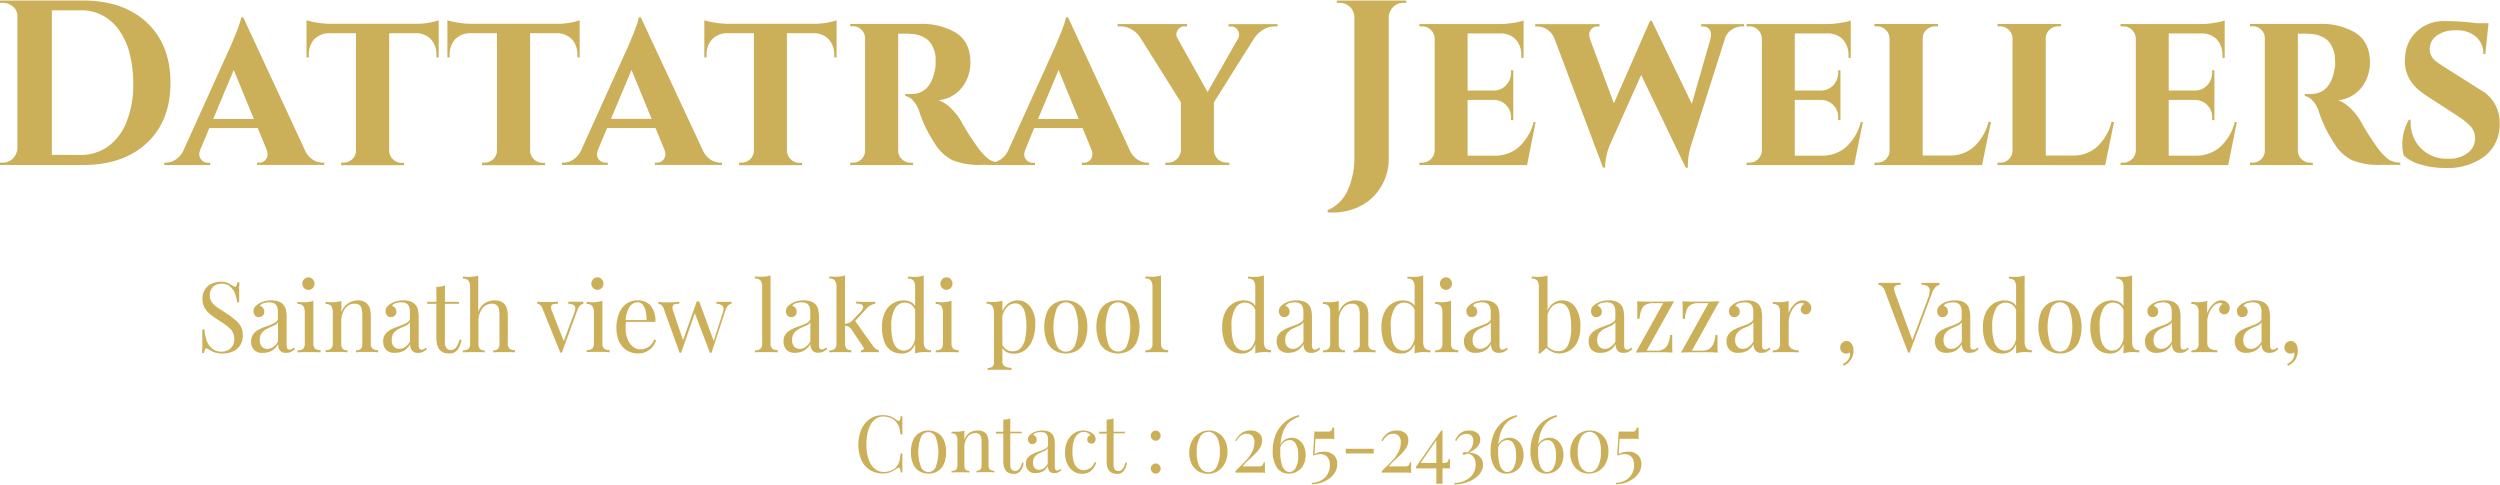
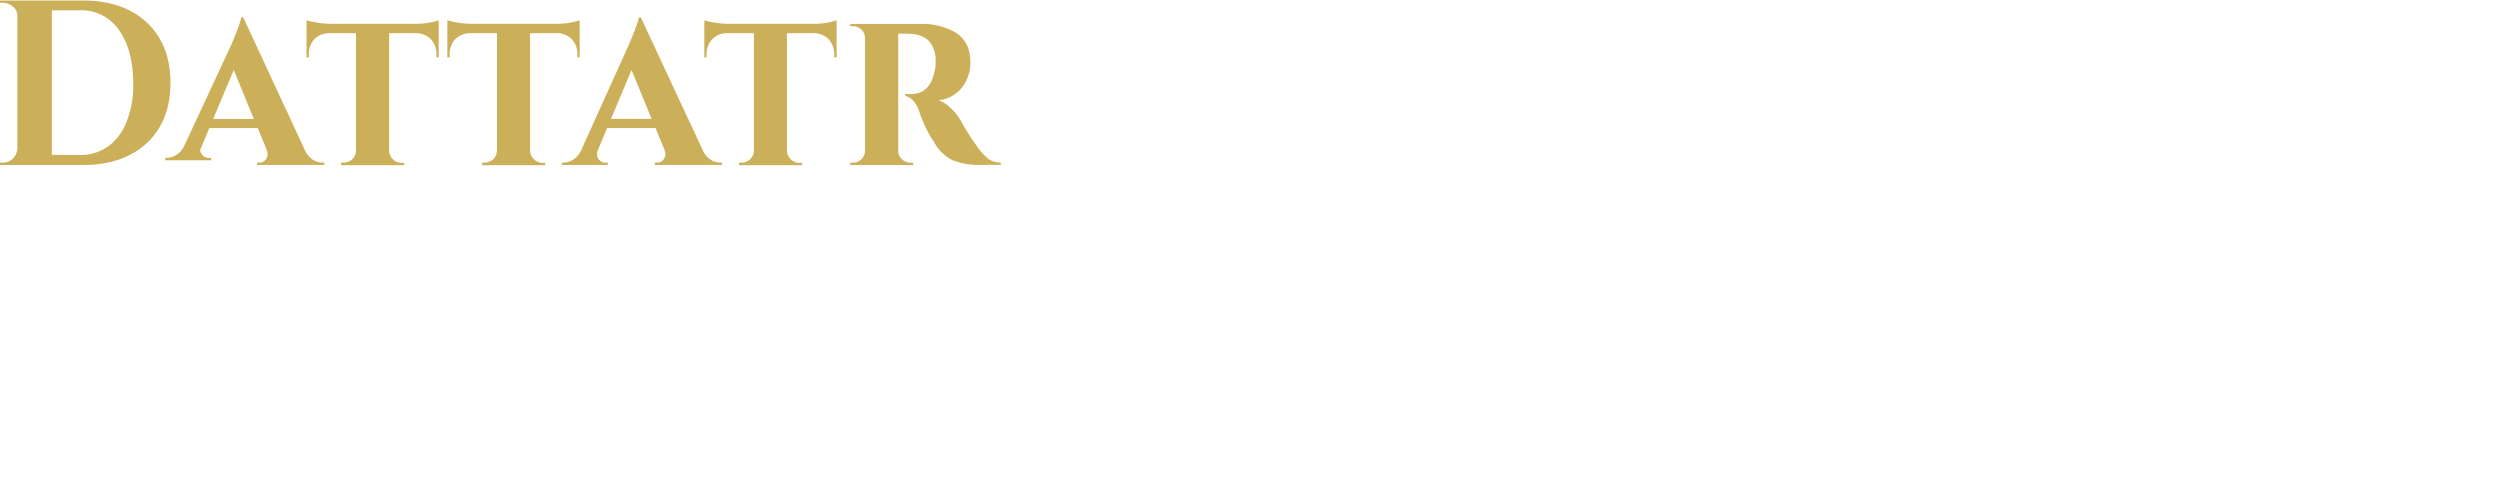
<svg xmlns="http://www.w3.org/2000/svg" fill="none" height="485" width="2500" viewBox="0.413 0.365 452.704 87.634">
  <g fill="#ccaf59">
-     <path d="M27.017 4.368c2.843 2.663 4.264 6.295 4.264 10.897s-1.421 8.232-4.264 10.89c-2.843 2.663-6.703 3.994-11.58 3.994H.413v-.431H.95c.344.005.685-.064 1.002-.201s.602-.341.839-.598c.49-.502.769-1.182.777-1.894V3.217c.006-.33-.06-.656-.195-.955a2.158 2.158 0 0 0-.582-.77A2.743 2.743 0 0 0 .95.789H.414V.365h15.022c4.878 0 8.738 1.334 11.581 4.003zM14.892 28.336a8.582 8.582 0 0 0 5.158-1.598 9.885 9.885 0 0 0 3.324-4.538 17.39 17.39 0 0 0 1.165-6.447 22.576 22.576 0 0 0-.683-5.936A12.945 12.945 0 0 0 21.93 5.67a8.36 8.36 0 0 0-3.089-2.673 8.101 8.101 0 0 0-3.949-.858H9.805v26.173zM58.794 29.719h.334v.423H46.965v-.423h.326c.226.02.453-.017.662-.106.21-.089.395-.228.542-.406.22-.262.35-.59.373-.934a2.531 2.531 0 0 0-.171-.895l-1.608-3.915h-8.777l-1.654 3.955a2.46 2.46 0 0 0-.164.87c.024.36.176.7.428.951.152.173.342.308.553.394.212.086.44.12.666.102h.334v.423h-8.31v-.44h.333a3.154 3.154 0 0 0 1.732-.559 3.908 3.908 0 0 0 1.406-1.653L42.18 8.61c1.212-2.812 1.846-4.543 1.903-5.193h.373l11.107 23.904a3.975 3.975 0 0 0 1.422 1.813 3.306 3.306 0 0 0 1.81.584zM39.02 21.817h7.363l-3.643-8.876zM79.441 10.662v-.383a4.1 4.1 0 0 0-.216-1.548 4.018 4.018 0 0 0-.778-1.344 3.748 3.748 0 0 0-1.276-.845 3.665 3.665 0 0 0-1.497-.258h-4.792V27.52c.004.301.068.598.188.873s.294.521.51.724c.418.413.975.642 1.554.64h.45v.423H62.19v-.463h.412a2.248 2.248 0 0 0 2.11-1.366c.114-.275.17-.572.166-.871V6.284h-4.754a3.74 3.74 0 0 0-1.52.255c-.484.189-.926.478-1.3.848a4.066 4.066 0 0 0-.963 2.892v.383h-.42V3.943c.631.193 1.275.335 1.927.424.801.136 1.612.208 2.424.215h15.24c1.005.02 2.01-.074 2.997-.28.455-.089.904-.209 1.344-.359v6.72zM104.969 10.662v-.383a4.107 4.107 0 0 0-.217-1.548 4.007 4.007 0 0 0-.778-1.344 3.747 3.747 0 0 0-1.276-.845 3.663 3.663 0 0 0-1.497-.258h-4.8V27.52a2.3 2.3 0 0 0 .195.873c.122.274.296.52.512.725.417.413.974.643 1.553.639h.459v.423H87.717v-.463h.412a2.294 2.294 0 0 0 1.616-.64c.211-.204.38-.452.493-.727a2.21 2.21 0 0 0 .167-.87V6.284h-4.762a3.718 3.718 0 0 0-1.516.254c-.483.19-.924.478-1.295.849-.343.39-.608.847-.778 1.344a4.099 4.099 0 0 0-.217 1.548v.383h-.411V3.943c.63.193 1.274.335 1.926.424.799.135 1.606.207 2.416.215h15.27c1.007.02 2.012-.074 2.999-.28.454-.09.903-.21 1.343-.359v6.72zM130.826 29.719h.334v.423h-12.164v-.423h.326a1.417 1.417 0 0 0 1.204-.511c.219-.263.35-.59.373-.935a2.531 2.531 0 0 0-.171-.895l-1.608-3.915h-8.777l-1.654 3.955a2.442 2.442 0 0 0-.163.87c.018.35.159.683.396.935a1.448 1.448 0 0 0 1.219.495h.326v.424h-8.303v-.423h.334a3.152 3.152 0 0 0 1.732-.56 3.908 3.908 0 0 0 1.406-1.653L114.18 8.61c1.212-2.812 1.846-4.543 1.903-5.193h.373l11.146 23.904a3.972 3.972 0 0 0 1.422 1.813c.534.367 1.159.57 1.802.584zM111.05 21.8h7.363l-3.643-8.86zM151.473 10.662v-.383a4.107 4.107 0 0 0-.217-1.548 4.007 4.007 0 0 0-.778-1.344 3.747 3.747 0 0 0-1.276-.845 3.661 3.661 0 0 0-1.496-.258h-4.793V27.52a2.241 2.241 0 0 0 .699 1.598c.418.412.975.641 1.554.639h.497v.423h-11.418v-.463h.411a2.248 2.248 0 0 0 2.111-1.366c.114-.275.17-.572.165-.871V6.284h-4.753a3.744 3.744 0 0 0-1.52.255 3.82 3.82 0 0 0-1.3.848c-.343.39-.607.847-.778 1.344a4.107 4.107 0 0 0-.216 1.548v.383h-.412V3.943c.63.193 1.275.335 1.926.424.802.136 1.612.208 2.424.215h15.263c1.006.02 2.011-.074 2.998-.28.455-.089.904-.209 1.344-.359v6.72zM164.383 6.367h-1.32v21.107c-.014.309.041.616.159.9.118.284.298.536.524.738.422.404.978.627 1.554.623h.458v.424h-11.387v-.44h.497c.287.005.573-.049.839-.159.267-.11.51-.273.715-.48.209-.205.375-.453.484-.728.11-.276.162-.572.153-.87V7.262a2.15 2.15 0 0 0-.637-1.598c-.199-.205-.435-.367-.695-.477s-.539-.165-.82-.162h-.536V4.6h12.7a12.144 12.144 0 0 1 6.252 1.486c1.875 1.113 2.812 2.943 2.812 5.489a7.325 7.325 0 0 1-1.452 4.45 6.254 6.254 0 0 1-1.913 1.652 6.085 6.085 0 0 1-2.39.745c.831.31 1.587.803 2.213 1.446a10.703 10.703 0 0 1 1.763 2.173 41.202 41.202 0 0 0 2.773 4.442 11.012 11.012 0 0 0 2.331 2.62 3.8 3.8 0 0 0 2.167.6v.423h-3.472a12.932 12.932 0 0 1-5.274-.855 7.961 7.961 0 0 1-3.294-3.196 23.121 23.121 0 0 1-2.773-5.792 5.237 5.237 0 0 0-1.172-1.917 2.507 2.507 0 0 0-1.305-.72v-.343h1.033c2.33 0 3.775-1.446 4.303-4.25.099-.362.154-.735.163-1.11v-1.295a5.258 5.258 0 0 0-.521-1.877 3.355 3.355 0 0 0-1.219-1.51 5.207 5.207 0 0 0-2.649-.847 9.898 9.898 0 0 0-1.064-.048z" />
-     <path d="M208.158 29.719h.326v.423H196.32v-.423h.334c.225.02.451-.017.659-.106s.393-.228.537-.406c.22-.262.351-.59.373-.934a2.674 2.674 0 0 0-.163-.895l-1.615-3.915h-8.77l-1.623 3.97a2.442 2.442 0 0 0-.163.872c.015.35.153.681.388.934.153.173.343.307.554.393.211.086.439.121.666.103h.334v.423h-8.304v-.44h.311a3.177 3.177 0 0 0 1.74-.559 3.908 3.908 0 0 0 1.406-1.653l8.544-18.895c1.212-2.812 1.846-4.543 1.903-5.193h.388l11.107 23.904a3.977 3.977 0 0 0 1.43 1.813 3.29 3.29 0 0 0 1.802.584zm-19.776-7.902h7.364l-3.643-8.876zM231.742 5.048h-.536a3.875 3.875 0 0 0-2.051.6 5.24 5.24 0 0 0-1.592 1.486l-7.332 11.664v8.676c.019.607.27 1.181.699 1.598a2.293 2.293 0 0 0 1.631.647h.45v.424H211.43v-.424h.497c.596.001 1.17-.233 1.603-.653s.694-.996.728-1.608v-8.66l-7.325-11.664a4.452 4.452 0 0 0-1.554-1.51 4.02 4.02 0 0 0-2.089-.576h-.497v-.423h12.583v.423h-.458c-.218-.019-.437.02-.636.114s-.37.24-.498.422a1.674 1.674 0 0 0-.358.895c-.003.23.056.457.171.655l5.484 9.802 5.585-9.786c.086-.207.128-.43.124-.656a1.708 1.708 0 0 0-.35-.894 1.269 1.269 0 0 0-.501-.424 1.237 1.237 0 0 0-.64-.112h-.412v-.423h8.855zM254.537.789a2.467 2.467 0 0 0-1.317.336 2.554 2.554 0 0 0-.958.99 2.448 2.448 0 0 0-.373 1.358V28.92a9.6 9.6 0 0 1-1.554 5.409 9.07 9.07 0 0 1-3.883 3.403 11.033 11.033 0 0 1-4.544 1.023c-.365 0-.723 0-1.08-.048v-.384a6.9 6.9 0 0 0 3.659-3.675 14.028 14.028 0 0 0 1.18-5.856V3.473a2.675 2.675 0 0 0-.342-1.36 2.576 2.576 0 0 0-.978-.98 2.752 2.752 0 0 0-1.328-.344h-.536V.365h12.575V.79zM276.934 30.16h-19.496v-.44h.497c.586.013 1.153-.212 1.579-.626s.676-.985.696-1.587V7.262c-.02-.603-.27-1.173-.696-1.587s-.993-.64-1.579-.626h-.497v-.424h14.563a15.183 15.183 0 0 0 2.439-.215 10 10 0 0 0 1.864-.424v6.767h-.411v-.383a4.161 4.161 0 0 0-.995-2.94 3.774 3.774 0 0 0-1.277-.843 3.692 3.692 0 0 0-1.495-.26h-5.958v10.338h4.715c.424.006.844-.077 1.236-.245a3.114 3.114 0 0 0 1.04-.73 3.34 3.34 0 0 0 .87-2.396v-.304h.411v9.028h-.411v-.287c.041-.573-.072-1.145-.327-1.656a3.08 3.08 0 0 0-2.773-1.708h-4.761v10.09h4.963a6.538 6.538 0 0 0 4.366-1.597 9.19 9.19 0 0 0 2.625-4.49h.365zM316.225 5.048h-.287c-.639-.001-1.267.176-1.818.511a3.042 3.042 0 0 0-1.281 1.486l-6.129 19.286a12.54 12.54 0 0 0-.66 3.867v.431h-.38l-8.071-16.777-5.584 12.471a10.974 10.974 0 0 0-.948 4.298h-.373l-8.816-23.408a3.534 3.534 0 0 0-1.305-1.598 3.3 3.3 0 0 0-1.841-.551h-.326V4.64h11.651v.424h-.334c-.216-.018-.434.017-.635.102s-.38.216-.522.385a1.547 1.547 0 0 0-.373.919c.007.318.062.634.163.934l4.303 11.577 6.54-14.94h.327l7.247 15.028 3.347-11.665c.272-1.134.055-1.869-.66-2.213a1.577 1.577 0 0 0-.66-.127h-.334V4.64h7.767zM336.172 30.16h-19.488v-.44h.497c.586.013 1.153-.212 1.579-.626s.676-.985.697-1.587V7.262c-.021-.603-.271-1.173-.697-1.587s-.993-.64-1.579-.626h-.497v-.424h14.563a15.173 15.173 0 0 0 2.439-.215 10 10 0 0 0 1.864-.424v6.767h-.411v-.383a4.165 4.165 0 0 0-.994-2.94 3.794 3.794 0 0 0-1.277-.843 3.7 3.7 0 0 0-1.496-.26h-5.958v10.338h4.715c.424.006.844-.077 1.236-.245a3.114 3.114 0 0 0 1.04-.73c.293-.32.52-.696.67-1.107.149-.412.217-.85.2-1.29v-.303h.411v9.028h-.411v-.287c.041-.573-.072-1.145-.327-1.656a3.08 3.08 0 0 0-2.78-1.708h-4.754v10.09h4.963a6.538 6.538 0 0 0 4.366-1.597 9.19 9.19 0 0 0 2.625-4.49h.373zM339.848 30.159v-.44h.489c.294.007.587-.045.862-.155s.525-.274.738-.484c.21-.205.375-.453.485-.728s.161-.572.152-.87V7.302c.005-.3-.05-.597-.164-.872s-.283-.523-.496-.726a2.19 2.19 0 0 0-.713-.491 2.134 2.134 0 0 0-.841-.172h-.512v-.424h11.495v.424h-.497a2.243 2.243 0 0 0-1.608.639c-.214.203-.383.45-.497.726a2.168 2.168 0 0 0-.163.872v21.155h4.963a6.46 6.46 0 0 0 4.342-1.598 9.285 9.285 0 0 0 2.61-4.49h.451l-1.616 7.83zM362.117 30.159v-.44h.497c.294.008.585-.045.859-.155a2.213 2.213 0 0 0 1.218-1.212c.11-.276.162-.572.153-.87V7.302c.005-.3-.051-.597-.165-.872a2.118 2.118 0 0 0-.496-.726 2.171 2.171 0 0 0-.712-.492 2.128 2.128 0 0 0-.841-.171h-.497v-.424h11.503v.424h-.497a2.251 2.251 0 0 0-1.616.639c-.214.203-.383.45-.497.726a2.168 2.168 0 0 0-.163.872v21.155h4.964a6.443 6.443 0 0 0 4.341-1.598 9.285 9.285 0 0 0 2.61-4.49h.451l-1.608 7.83zM403.902 30.16h-19.488v-.44h.482c.586.013 1.153-.212 1.579-.626s.676-.985.696-1.587V7.262c-.02-.603-.27-1.173-.696-1.587s-.993-.64-1.579-.626h-.498v-.424h14.564a15.183 15.183 0 0 0 2.439-.215 10 10 0 0 0 1.864-.424v6.767h-.411v-.383a4.161 4.161 0 0 0-.995-2.94 3.774 3.774 0 0 0-1.277-.843 3.694 3.694 0 0 0-1.496-.26h-5.957v10.338h4.715c.424.006.844-.077 1.236-.245a3.114 3.114 0 0 0 1.04-.73 3.34 3.34 0 0 0 .869-2.396v-.304h.412v9.028h-.412v-.287c.042-.573-.071-1.145-.326-1.656a3.08 3.08 0 0 0-2.78-1.708h-4.754v10.09h4.971a6.535 6.535 0 0 0 4.365-1.597 9.192 9.192 0 0 0 2.626-4.49h.372zM417.844 6.366h-1.328v21.107c-.011.308.044.615.162.898.118.284.297.536.521.74.426.398.979.62 1.554.623h.458v.424h-11.379v-.44h.497c.287.006.573-.047.84-.157s.51-.274.714-.482a2.102 2.102 0 0 0 .644-1.598V7.261a2.11 2.11 0 0 0-.644-1.598c-.197-.205-.432-.367-.691-.477s-.536-.165-.816-.163h-.536V4.6h12.699c2.162-.07 4.304.443 6.214 1.486 1.875 1.113 2.812 2.943 2.812 5.489a7.325 7.325 0 0 1-1.452 4.45c-.523.678-1.173 1.24-1.913 1.652s-1.553.665-2.391.744a6.03 6.03 0 0 1 2.214 1.446 10.95 10.95 0 0 1 1.763 2.173 41.202 41.202 0 0 0 2.773 4.443 11.032 11.032 0 0 0 2.33 2.62c.65.415 1.404.623 2.168.6v.423h-3.472a12.93 12.93 0 0 1-5.274-.855 7.907 7.907 0 0 1-3.294-3.196 23.121 23.121 0 0 1-2.773-5.792 5.137 5.137 0 0 0-1.18-1.918 2.46 2.46 0 0 0-1.298-.719v-.343h1.034c2.33 0 3.774-1.446 4.303-4.25.099-.362.154-.735.163-1.11 0-.312 0-.744-.039-1.295a5.258 5.258 0 0 0-.521-1.878 3.355 3.355 0 0 0-1.219-1.51 5.207 5.207 0 0 0-2.649-.846 9.89 9.89 0 0 0-.994-.048zM435.43 26.667a8.843 8.843 0 0 1 1.196-4.722h.311a3.383 3.383 0 0 0 0 .552c-.008.843.146 1.68.454 2.461a6.403 6.403 0 0 0 1.34 2.093 6.574 6.574 0 0 0 2.31 1.529 6.426 6.426 0 0 0 2.715.428 5.264 5.264 0 0 0 3.581-1.102c.379-.287.69-.657.909-1.085.219-.428.341-.901.357-1.384a3.202 3.202 0 0 0-.73-2.197 12.298 12.298 0 0 0-2.377-1.934l-5.872-3.826c-2.485-1.598-3.728-3.644-3.728-6.136.001-.267.017-.534.046-.8.04-.909.263-1.8.654-2.617a6.562 6.562 0 0 1 1.622-2.128 7.13 7.13 0 0 1 4.777-1.717c1.942.007 3.883.135 5.81.383h2.237l-.583 5.593h-.372a3.985 3.985 0 0 0-.312-1.74 3.883 3.883 0 0 0-1.032-1.416 5.335 5.335 0 0 0-3.573-1.15 5.71 5.71 0 0 0-3.495.958c-.403.276-.731.652-.955 1.094s-.337.933-.327 1.43c.013.447.133.882.35 1.269s.524.71.893.945c.326.255.808.583 1.445.982l6.578 4.17a6.479 6.479 0 0 1 2.496 2.448 6.73 6.73 0 0 1 .899 3.425 7.363 7.363 0 0 1-.625 3.388 7.157 7.157 0 0 1-2.086 2.7 11.056 11.056 0 0 1-6.991 2.125 15.414 15.414 0 0 1-4.66-.64 6.976 6.976 0 0 1-2.975-1.597 5.669 5.669 0 0 1-.287-1.782zM40.32 51.29c.447-.023.893.045 1.313.2.272.126.532.278.777.454l.334.184a.6.6 0 0 0 .249.064c.186 0 .31-.264.38-.799h.396c0 .2 0 .44-.046.72-.047.279 0 .646 0 1.094v1.797h-.396a5.382 5.382 0 0 0-.366-1.597 3.048 3.048 0 0 0-.9-1.27 2.332 2.332 0 0 0-1.554-.496 2.079 2.079 0 0 0-1.507.567c-.198.189-.354.42-.457.676a1.972 1.972 0 0 0-.141.81 2.2 2.2 0 0 0 .396 1.334c.293.39.654.72 1.064.975l1.437.935c.539.345 1.057.72 1.554 1.126.438.333.814.745 1.11 1.215.277.483.417 1.037.404 1.597a3.268 3.268 0 0 1-.458 1.918 3.128 3.128 0 0 1-1.328 1.118 4.398 4.398 0 0 1-1.825.368 4.154 4.154 0 0 1-1.507-.208 5.905 5.905 0 0 1-.917-.447 1.255 1.255 0 0 0-.582-.248c-.187 0-.311.264-.381.799h-.373c0-.248 0-.543.047-.879.046-.335 0-.799 0-1.318v-2.061h.396c.037.678.168 1.348.388 1.99a3.2 3.2 0 0 0 .979 1.477 2.643 2.643 0 0 0 1.77.56 2.389 2.389 0 0 0 1.554-.56c.246-.222.438-.5.56-.812s.169-.65.14-.986a2.458 2.458 0 0 0-.185-.975 2.4 2.4 0 0 0-.554-.814 12.127 12.127 0 0 0-1.95-1.454 19.756 19.756 0 0 1-1.514-1.047 4.423 4.423 0 0 1-1.126-1.214 3.268 3.268 0 0 1-.42-1.694 3.053 3.053 0 0 1 .459-1.726c.294-.449.71-.799 1.196-1.006a3.793 3.793 0 0 1 1.585-.368zM48.03 64.16c-.283.043-.572.02-.844-.07s-.521-.242-.728-.445c-.206-.204-.364-.454-.462-.73s-.133-.571-.103-.864c-.017-.438.106-.87.35-1.23.24-.331.547-.604.9-.8a8.624 8.624 0 0 1 1.166-.535 28.53 28.53 0 0 0 1.165-.43c.32-.12.623-.28.901-.48.11-.072.2-.172.262-.289a.817.817 0 0 0 .095-.382v-1.103a2.357 2.357 0 0 0-.217-1.134 1.074 1.074 0 0 0-.575-.52 2.354 2.354 0 0 0-.777-.135 3.887 3.887 0 0 0-.924.127 1.372 1.372 0 0 0-.777.512c.223.051.423.178.567.36.166.199.252.456.241.718a.935.935 0 0 1-.272.703 1.016 1.016 0 0 1-.706.256c-.14.012-.28-.01-.41-.068s-.241-.146-.328-.26a1.222 1.222 0 0 1-.226-.735 1.182 1.182 0 0 1 .218-.743c.167-.204.36-.384.575-.535a3.789 3.789 0 0 1 1.025-.487c.46-.142.94-.21 1.421-.2.408-.009.814.048 1.204.168.308.095.59.262.824.487.297.275.503.638.59 1.039.094.481.138.971.132 1.462v4.921c-.012.218.03.435.124.631.044.07.105.127.178.163a.432.432 0 0 0 .234.045.76.76 0 0 0 .42-.112c.127-.075.247-.163.357-.263l.186.303c-.219.17-.447.328-.683.471a1.826 1.826 0 0 1-.878.184 1.264 1.264 0 0 1-.656-.079 1.3 1.3 0 0 1-.533-.4 2.016 2.016 0 0 1-.295-1.103 2.977 2.977 0 0 1-1.25 1.263 3.404 3.404 0 0 1-1.492.32zm.776-.71c.36-.005.713-.113 1.018-.312.385-.264.704-.617.932-1.031v-3.475c-.197.277-.466.49-.777.615-.365.16-.777.327-1.118.511a3.01 3.01 0 0 0-.995.743 1.938 1.938 0 0 0-.411 1.334 1.61 1.61 0 0 0 .396 1.214c.249.253.583.396.932.4zM57.155 54.717v7.67a1.323 1.323 0 0 0 .303 1.006c.296.208.653.304 1.01.272v.407l-.893-.04H55.19l-.893.04v-.367a1.52 1.52 0 0 0 1.01-.272 1.298 1.298 0 0 0 .295-1.007v-5.544a2.018 2.018 0 0 0-.272-1.183c-.132-.14-.294-.248-.473-.313s-.371-.087-.56-.062v-.376c.365 0 .722.056 1.064.056.322 0 .644-.022.963-.064.283-.049.561-.124.831-.223zm-.893-4.227a1.055 1.055 0 0 1 .777.344 1.11 1.11 0 0 1 .33.799 1.137 1.137 0 0 1-.33.799 1.072 1.072 0 0 1-.777.335c-.292 0-.573-.12-.78-.332-.207-.213-.323-.501-.323-.802s.116-.59.323-.803c.207-.212.488-.332.78-.332zM65.13 54.662c.373-.012.744.048 1.096.175.295.111.558.296.767.537.208.241.356.531.429.845.106.472.153.955.14 1.439v4.73a1.323 1.323 0 0 0 .303 1.006c.292.21.647.306 1.002.272v.407l-.878-.08H65.706l-.824.08v-.368a1.157 1.157 0 0 0 .878-.271c.204-.291.296-.65.256-1.007v-5.121a5.735 5.735 0 0 0-.085-1.007 1.314 1.314 0 0 0-.389-.75 1.318 1.318 0 0 0-.916-.28 2.034 2.034 0 0 0-.992.236 2.1 2.1 0 0 0-.764.69 3.873 3.873 0 0 0-.66 2.301v3.931c-.04.357.052.716.256 1.007a1.185 1.185 0 0 0 .878.271v.368l-.792-.08h-2.284l-.893.04v-.367a1.52 1.52 0 0 0 1.01-.272 1.331 1.331 0 0 0 .295-1.007v-5.504a2.019 2.019 0 0 0-.272-1.183 1.216 1.216 0 0 0-.473-.314 1.188 1.188 0 0 0-.56-.061v-.376c.365 0 .722.056 1.064.056.32 0 .639-.021.956-.064.284-.036.564-.097.838-.183v2.085a3.066 3.066 0 0 1 1.25-1.67 3.304 3.304 0 0 1 1.648-.511zM71.936 64.16a2.036 2.036 0 0 1-.872-.108 2.08 2.08 0 0 1-.752-.467 2.22 2.22 0 0 1-.512-1.534c-.02-.44.107-.873.357-1.23.24-.331.547-.604.9-.8.375-.21.764-.388 1.166-.534l1.165-.432c.32-.118.622-.28.901-.48a.79.79 0 0 0 .258-.29.817.817 0 0 0 .092-.38v-1.103c.02-.39-.051-.78-.21-1.134a1.09 1.09 0 0 0-.583-.52 2.317 2.317 0 0 0-.776-.135c-.31.006-.617.048-.917.127-.31.072-.584.253-.777.512.223.051.422.178.567.36.163.201.248.457.241.718a.918.918 0 0 1-.28.703 1 1 0 0 1-.706.256.81.81 0 0 1-.406-.068.835.835 0 0 1-.325-.26 1.23 1.23 0 0 1-.233-.735c-.01-.266.07-.529.226-.743.164-.204.355-.384.567-.535a3.905 3.905 0 0 1 1.025-.487c.461-.14.94-.208 1.421-.2.408-.01.814.047 1.204.168.31.095.594.262.831.487.293.278.496.64.583 1.039.1.48.147.97.14 1.462v4.921a1.21 1.21 0 0 0 .124.631.446.446 0 0 0 .412.208.806.806 0 0 0 .42-.112c.127-.075.246-.163.357-.263l.186.303a7.05 7.05 0 0 1-.691.472 1.805 1.805 0 0 1-.878.183 1.263 1.263 0 0 1-.656-.079 1.3 1.3 0 0 1-.532-.4 2.081 2.081 0 0 1-.296-1.103 2.922 2.922 0 0 1-1.242 1.263c-.471.218-.983.327-1.5.32zm.776-.71a1.91 1.91 0 0 0 1.018-.312c.383-.264.7-.617.924-1.03v-3.476a1.724 1.724 0 0 1-.777.615l-1.118.511c-.374.177-.71.43-.987.743-.3.374-.45.851-.419 1.335a1.64 1.64 0 0 0 .396 1.214c.254.254.594.397.948.4zM80.985 51.969v2.956h2.54v.36h-2.547v6.854c-.042.412.06.825.287 1.166a1.024 1.024 0 0 0 .815.344c.171-.002.34-.043.494-.119.154-.075.29-.185.4-.32.32-.432.542-.931.652-1.462l.35.088a4.06 4.06 0 0 1-.684 1.741 1.825 1.825 0 0 1-.692.55c-.27.122-.566.175-.861.153a2.574 2.574 0 0 1-.963-.152 2.041 2.041 0 0 1-.676-.431 2.184 2.184 0 0 1-.52-.975 6.027 6.027 0 0 1-.148-1.502v-5.936h-1.655v-.36h1.655v-2.708c.287 0 .567 0 .823-.071.25-.03.494-.089.73-.176zM87.011 50.164v6.623a3.01 3.01 0 0 1 1.25-1.662 3.284 3.284 0 0 1 1.679-.463 2.93 2.93 0 0 1 1.095.176 1.9 1.9 0 0 1 .767.536c.208.241.356.532.429.846.106.471.153.954.14 1.438v4.73a1.323 1.323 0 0 0 .303 1.006c.291.211.647.307 1.002.272v.407l-.894-.04H90.5l-.777.04v-.367a1.158 1.158 0 0 0 .878-.272c.204-.29.296-.65.256-1.006v-5.121a5.754 5.754 0 0 0-.085-1.007 1.315 1.315 0 0 0-.389-.751 1.318 1.318 0 0 0-.916-.28 2.042 2.042 0 0 0-.973.228 2.107 2.107 0 0 0-.76.667 3.692 3.692 0 0 0-.683 2.309v3.955c-.04.356.052.715.256 1.006a1.178 1.178 0 0 0 .878.272v.367l-.777-.04H85.124l-.893.04v-.367c.356.032.713-.064 1.01-.272a1.33 1.33 0 0 0 .294-1.006V52.289a2.076 2.076 0 0 0-.271-1.182 1.191 1.191 0 0 0-1.033-.376v-.375c.365 0 .722.056 1.064.056.319 0 .638-.022.955-.064.258-.04.512-.102.761-.184zM106.049 54.908v.376c-.227.03-.437.136-.598.304-.241.269-.419.591-.52.942l-2.766 7.59h-.295l-3.169-7.846a1.746 1.746 0 0 0-.543-.846 1.019 1.019 0 0 0-.459-.144v-.376l.715.048h1.903l1.118-.056v.384c-.26-.004-.52.014-.776.056-.098.01-.19.049-.267.111s-.135.146-.168.24c-.043.335.014.674.163.975l2.159 5.473-.109.087 1.965-5.296c.218-.592.249-1.007.078-1.239s-.551-.383-1.165-.431v-.352h2.19zM109.499 54.717v7.67a1.361 1.361 0 0 0 .295 1.006c.296.207.653.303 1.01.272v.407l-.87-.08h-2.385l-.901.04v-.367c.357.032.714-.064 1.01-.272.117-.136.204-.297.256-.47.053-.174.069-.356.047-.537v-5.504a2.01 2.01 0 0 0-.279-1.183 1.214 1.214 0 0 0-.473-.315 1.175 1.175 0 0 0-.561-.06v-.376c.373 0 .731.056 1.072.056.32 0 .639-.022.956-.064.28-.05.555-.126.823-.223zm-.901-4.227a1.043 1.043 0 0 1 .777.344 1.157 1.157 0 0 1 .228 1.226c-.083.205-.222.38-.401.504a1.048 1.048 0 0 1-1.381-.14 1.121 1.121 0 0 1-.329-.8 1.123 1.123 0 0 1 .329-.799 1.076 1.076 0 0 1 .777-.335zM115.866 54.66c.438-.022.875.051 1.284.215.408.164.778.415 1.085.736.634.838.939 1.89.855 2.948h-6.051v-.336h4.443a5.917 5.917 0 0 0-.14-1.598 2.816 2.816 0 0 0-.536-1.174 1.214 1.214 0 0 0-.432-.337 1.178 1.178 0 0 0-.531-.11c-.278.008-.55.085-.794.224-.243.14-.45.336-.604.575a4.892 4.892 0 0 0-.738 2.588l.054.072c0 .176-.039.368-.054.583-.016.216 0 .424 0 .64-.019.71.111 1.415.38 2.069.211.523.551.98.987 1.326.368.283.814.44 1.274.447.502.004.995-.131 1.429-.391a2.955 2.955 0 0 0 1.103-1.382l.342.143a3.633 3.633 0 0 1-.622 1.135c-.312.397-.71.716-1.161.93s-.944.32-1.441.308a3.802 3.802 0 0 1-2.128-.583 3.771 3.771 0 0 1-1.359-1.598 5.631 5.631 0 0 1-.474-2.397 6.853 6.853 0 0 1 .481-2.684 3.987 3.987 0 0 1 1.298-1.726 3.516 3.516 0 0 1 2.05-.623zM123.419 54.908v.375a4.293 4.293 0 0 0-.776.056.544.544 0 0 0-.427.367 1.91 1.91 0 0 0 .155 1.063l1.786 5.281h-.116l2.532-7.19.342.144-3.154 9.14h-.287l-2.827-7.846a1.706 1.706 0 0 0-.544-.855 1.074 1.074 0 0 0-.458-.136v-.375c.233 0 .466.064.714.08.249.016.521 0 .777 0h1.134zm9.461 0v.375c-.23.03-.445.133-.614.296a2.198 2.198 0 0 0-.512.95l-2.494 7.614h-.295l-2.773-7.262.396-2.037h.435l2.688 7.318-.14.112 1.709-5.337c.194-.591.21-1.007 0-1.238a1.547 1.547 0 0 0-.534-.329 1.51 1.51 0 0 0-.616-.087v-.351h2.16zM139.941 50.139v12.247a1.316 1.316 0 0 0 .303 1.007c.296.207.652.303 1.009.271v.408l-.893-.04h-2.385l-.854.04v-.368c.355.036.71-.06 1.002-.271a1.316 1.316 0 0 0 .303-1.007V52.264c.028-.411-.067-.82-.272-1.175-.131-.142-.293-.251-.472-.318s-.372-.089-.561-.065v-.368c.365 0 .722.048 1.064.048a7.33 7.33 0 0 0 .956-.056c.271-.04.539-.105.8-.191zM144.435 64.16a2.057 2.057 0 0 1-.875-.108 2.11 2.11 0 0 1-.756-.467 2.258 2.258 0 0 1-.505-1.534c-.017-.438.106-.87.35-1.23.243-.332.553-.604.909-.8.373-.21.763-.389 1.165-.535l1.157-.43c.322-.12.627-.28.909-.48a.813.813 0 0 0 .349-.671v-1.103a2.354 2.354 0 0 0-.217-1.134 1.072 1.072 0 0 0-.575-.52 2.353 2.353 0 0 0-.777-.135 3.942 3.942 0 0 0-.924.127 1.374 1.374 0 0 0-.777.512c.235.058.444.196.592.392s.227.438.224.686a.913.913 0 0 1-.28.703 1.014 1.014 0 0 1-.707.256.808.808 0 0 1-.405-.068.838.838 0 0 1-.325-.26 1.235 1.235 0 0 1-.233-.735 1.14 1.14 0 0 1 .226-.743c.162-.206.353-.386.567-.535a3.89 3.89 0 0 1 1.025-.487c.461-.14.94-.208 1.421-.2.408-.009.814.048 1.204.168.301.09.579.245.816.455.292.277.495.64.582 1.039.101.48.148.97.14 1.462v4.921c-.014.217.026.435.117.631a.438.438 0 0 0 .411.208.838.838 0 0 0 .428-.112c.123-.077.24-.165.349-.264l.194.304a7.033 7.033 0 0 1-.691.471 1.829 1.829 0 0 1-.878.184c-.221.032-.447.005-.655-.079s-.392-.222-.533-.4a2.078 2.078 0 0 1-.295-1.103c-.28.544-.717.985-1.251 1.263a3.408 3.408 0 0 1-1.476.351zm.777-.71a1.89 1.89 0 0 0 1.01-.312c.385-.264.705-.617.932-1.031v-3.475a1.72 1.72 0 0 1-.777.615c-.365.16-.777.327-1.118.511-.376.177-.714.43-.994.743a1.966 1.966 0 0 0-.412 1.334 1.621 1.621 0 0 0 .396 1.214c.253.256.593.4.948.4zM153.429 50.139v12.247c-.039.358.056.717.264 1.007a1.17 1.17 0 0 0 .877.271v.408l-.815-.04h-2.284l-.901.04v-.368c.357.032.714-.064 1.01-.271a1.316 1.316 0 0 0 .303-1.007V52.264a1.994 1.994 0 0 0-.28-1.175 1.174 1.174 0 0 0-1.033-.383v-.368c.373 0 .723.048 1.072.048a7.33 7.33 0 0 0 .956-.056c.282-.038.56-.103.831-.191zm5.483 4.793v.352a2.026 2.026 0 0 0-.776.24 2.8 2.8 0 0 0-.777.599l-2.431 2.62.241-.495 3.208 4.514c.16.235.348.45.559.639.184.157.407.257.644.287v.384l-.59-.04H157.126l-.823.04v-.368a.568.568 0 0 0 .473-.175c.094-.118.078-.261-.046-.432l-2.027-3.02c-.124-.257-.319-.47-.561-.613s-.521-.207-.799-.186v-.351c.308-.033.609-.113.893-.24.248-.122.469-.293.653-.503l1.274-1.366c.285-.236.48-.567.551-.935a.517.517 0 0 0-.094-.308.5.5 0 0 0-.255-.187c-.296-.11-.61-.161-.925-.152v-.352l1.01.048h2.027zM164.059 54.66c.496 0 .984.127 1.421.368.227.137.423.322.576.542.152.22.258.471.31.736l-.218.176a1.95 1.95 0 0 0-.777-1.078 2.127 2.127 0 0 0-1.196-.336c-.349.01-.69.115-.988.305-.297.189-.541.456-.705.774a6.279 6.279 0 0 0-.668 3.331 9.34 9.34 0 0 0 .264 2.397c.122.538.391 1.029.777 1.414.359.314.818.482 1.289.471.249-.005.494-.065.719-.175s.425-.268.586-.464a3.11 3.11 0 0 0 .707-1.877l.21.247c-.04.769-.336 1.5-.839 2.07-.249.248-.545.44-.87.566s-.671.18-1.018.16a3.324 3.324 0 0 1-1.864-.527 3.319 3.319 0 0 1-1.227-1.597 7.377 7.377 0 0 1-.42-2.677 5.902 5.902 0 0 1 .544-2.684 3.728 3.728 0 0 1 1.371-1.57 3.581 3.581 0 0 1 1.977-.563zm3.619-4.521v11.983c-.031.414.07.826.288 1.175.13.142.29.25.468.317s.369.09.557.066v.392a12.013 12.013 0 0 0-1.072-.048c-.319 0-.638.015-.955.048a3.79 3.79 0 0 0-.839.2V52.288c.028-.411-.067-.82-.272-1.175a1.189 1.189 0 0 0-1.033-.383v-.368c.365 0 .722.048 1.064.048.319.003.638-.016.955-.056.286-.046.566-.118.839-.215zM172.71 54.717v7.67c-.022.18-.006.362.047.536.052.173.139.334.256.47.292.21.647.307 1.002.272v.407l-.886-.04h-2.384l-.893.04v-.367c.354.034.709-.063 1.002-.272a1.304 1.304 0 0 0 .302-1.007v-5.544a2.074 2.074 0 0 0-.271-1.183 1.215 1.215 0 0 0-.474-.313 1.184 1.184 0 0 0-.559-.062v-.376c.365 0 .722.056 1.064.056.319 0 .638-.022.955-.064a5.04 5.04 0 0 0 .839-.223zm-.901-4.227a1.043 1.043 0 0 1 .777.344 1.166 1.166 0 0 1 .228 1.226c-.083.205-.222.38-.401.504a1.079 1.079 0 0 1-.604.195 1.057 1.057 0 0 1-.777-.335 1.121 1.121 0 0 1-.33-.8 1.123 1.123 0 0 1 .33-.799 1.079 1.079 0 0 1 .777-.335zM181.921 54.716V65.59c-.026.196.002.395.08.576.078.18.204.335.363.446.377.188.793.276 1.211.256v.4l-1.048-.049H180.033l-.776.048v-.375c.31.034.621-.049.877-.232a1.08 1.08 0 0 0 .264-.863v-8.916a2.011 2.011 0 0 0-.279-1.182 1.21 1.21 0 0 0-.478-.343 1.173 1.173 0 0 0-.579-.072v-.376c.366 0 .723.056 1.072.056.32 0 .639-.022.956-.064.281-.036.56-.098.831-.184zm2.757-.056c.439-.004.874.095 1.27.29.396.195.743.482 1.014.837a5.05 5.05 0 0 1 .924 3.267 7.936 7.936 0 0 1-.404 2.485 4.53 4.53 0 0 1-1.266 1.973 3.304 3.304 0 0 1-2.276.8 2.529 2.529 0 0 1-1.405-.384 1.977 1.977 0 0 1-.777-.943l.171-.248c.168.32.408.593.699.8.338.234.741.352 1.149.335.278.02.556-.024.815-.128.259-.104.493-.264.684-.471a3.663 3.663 0 0 0 .777-1.662 11.53 11.53 0 0 0 .218-2.293 9.96 9.96 0 0 0-.226-2.317 2.75 2.75 0 0 0-.675-1.35 1.532 1.532 0 0 0-1.103-.447 2.057 2.057 0 0 0-.851.19 2.116 2.116 0 0 0-.703.529 3.785 3.785 0 0 0-.878 2.173l-.209-.248c.07-.881.438-1.71 1.041-2.34a2.846 2.846 0 0 1 2.011-.848zM193.418 54.66a4.015 4.015 0 0 1 1.981.496c.612.36 1.102.904 1.406 1.558a7.58 7.58 0 0 1 0 5.52 3.511 3.511 0 0 1-1.406 1.55 4.194 4.194 0 0 1-3.953 0 3.473 3.473 0 0 1-1.414-1.55 7.48 7.48 0 0 1 0-5.52c.304-.657.798-1.2 1.414-1.558a4.005 4.005 0 0 1 1.972-.495zm0 .352a1.833 1.833 0 0 0-.951.306 1.904 1.904 0 0 0-.664.765 9.584 9.584 0 0 0 0 6.83c.147.31.377.572.662.755a1.757 1.757 0 0 0 1.899 0c.285-.183.515-.444.662-.755a9.584 9.584 0 0 0 0-6.83c-.148-.312-.376-.577-.659-.765s-.611-.295-.949-.306zM202.852 54.66c.691-.01 1.372.16 1.981.496a3.491 3.491 0 0 1 1.406 1.558 7.479 7.479 0 0 1 0 5.52 3.465 3.465 0 0 1-1.406 1.55c-.611.326-1.289.496-1.977.496s-1.366-.17-1.977-.496a3.465 3.465 0 0 1-1.406-1.55 7.479 7.479 0 0 1 0-5.52c.302-.656.793-1.2 1.406-1.558a4.012 4.012 0 0 1 1.973-.495zm0 .352a1.818 1.818 0 0 0-.944.295 1.898 1.898 0 0 0-.664.752 9.594 9.594 0 0 0 0 6.83c.148.31.377.572.662.755s.614.28.95.28.665-.097.95-.28.514-.444.662-.755a9.594 9.594 0 0 0 0-6.83 1.906 1.906 0 0 0-.668-.752 1.825 1.825 0 0 0-.948-.295zM210.644 50.139v12.247a1.316 1.316 0 0 0 .303 1.007c.292.21.647.306 1.002.271v.408l-.886-.04h-2.385l-.877.04v-.368c.355.036.71-.06 1.002-.271.117-.136.204-.297.256-.47s.068-.357.047-.537V52.264c.028-.411-.067-.82-.272-1.175a1.19 1.19 0 0 0-1.033-.383v-.368c.365 0 .722.048 1.064.048.319.003.638-.016.955-.056.28-.04.555-.103.824-.191zM225.668 54.66c.496 0 .984.127 1.422.368a1.9 1.9 0 0 1 .573.543c.153.22.259.47.312.735l-.225.176a1.955 1.955 0 0 0-.777-1.078 2.106 2.106 0 0 0-1.196-.336c-.35.01-.691.115-.988.305-.298.189-.541.456-.705.774a6.228 6.228 0 0 0-.661 3.331c-.02.808.069 1.614.264 2.397a2.91 2.91 0 0 0 .777 1.414c.356.315.813.483 1.282.471.25-.006.496-.066.722-.177s.427-.267.59-.462c.427-.53.675-1.19.707-1.877l.202.247a3.377 3.377 0 0 1-.831 2.07c-.249.248-.545.44-.87.565s-.671.18-1.017.162a3.33 3.33 0 0 1-1.872-.528 3.305 3.305 0 0 1-1.22-1.598 7.186 7.186 0 0 1-.427-2.676 6 6 0 0 1 .544-2.684 3.892 3.892 0 0 1 1.429-1.598 3.703 3.703 0 0 1 1.965-.543zm3.612-4.521v11.984c-.028.403.067.805.272 1.15.13.142.29.25.468.317s.369.09.557.066v.416c-.357 0-.715-.048-1.064-.048-.322 0-.643.015-.963.048a3.63 3.63 0 0 0-.831.2V52.288a2.01 2.01 0 0 0-.28-1.175 1.175 1.175 0 0 0-1.033-.383v-.368c.363.032.72.048 1.072.048.319.003.638-.016.955-.056.278-.047.551-.12.816-.215zM233.728 64.16a2.034 2.034 0 0 1-.871-.108c-.28-.099-.536-.258-.752-.467a2.223 2.223 0 0 1-.513-1.534c-.018-.44.108-.873.358-1.23.239-.331.547-.604.901-.8.374-.21.763-.388 1.165-.534l1.157-.432a3.76 3.76 0 0 0 .909-.48c.108-.072.196-.172.257-.29s.093-.247.093-.38v-1.103c.021-.39-.051-.78-.21-1.134a1.123 1.123 0 0 0-.583-.52 2.351 2.351 0 0 0-.776-.135c-.312.006-.622.049-.925.127a1.406 1.406 0 0 0-.777.512c.23.062.432.202.574.398.141.196.213.436.203.68a.912.912 0 0 1-.279.703 1.003 1.003 0 0 1-.707.256.812.812 0 0 1-.73-.328 1.228 1.228 0 0 1-.233-.735c-.01-.266.069-.529.225-.743.164-.204.355-.384.567-.535a3.893 3.893 0 0 1 1.025-.487 4.61 4.61 0 0 1 1.422-.2c.407-.01.813.047 1.204.168.309.095.593.262.831.487.292.278.495.64.582 1.039.101.48.148.97.14 1.462v4.921c-.014.217.026.435.116.631a.454.454 0 0 0 .42.208.827.827 0 0 0 .419-.112c.128-.075.248-.163.358-.263l.186.303a7.033 7.033 0 0 1-.691.472 1.829 1.829 0 0 1-.878.183 1.262 1.262 0 0 1-.655-.079 1.294 1.294 0 0 1-.533-.4 2.078 2.078 0 0 1-.295-1.102 2.97 2.97 0 0 1-1.243 1.262 3.444 3.444 0 0 1-1.461.32zm.777-.71a1.912 1.912 0 0 0 1.018-.312 3.05 3.05 0 0 0 .924-1.03v-3.476a1.72 1.72 0 0 1-.777.615c-.357.16-.738.328-1.118.511-.376.177-.714.43-.994.743a1.966 1.966 0 0 0-.412 1.335 1.626 1.626 0 0 0 .396 1.214c.253.255.593.398.948.4zM245.79 54.662c.373-.012.744.048 1.096.175.274.11.523.28.73.496.223.252.384.556.466.887.096.48.133.971.108 1.462v4.73a1.3 1.3 0 0 0 .303 1.007c.296.206.653.302 1.01.27v.384l-.893-.04h-2.284l-.823.04v-.368a1.17 1.17 0 0 0 .885-.271c.205-.291.297-.65.257-1.007v-5.121a5.754 5.754 0 0 0-.086-1.007 1.358 1.358 0 0 0-.388-.75 1.34 1.34 0 0 0-.924-.28 2.029 2.029 0 0 0-.988.237 2.093 2.093 0 0 0-.76.69 3.871 3.871 0 0 0-.66 2.3v3.931c-.04.357.052.716.256 1.007a1.16 1.16 0 0 0 .878.272v.367l-.816-.04H240.874l-.901.04v-.368c.357.032.713-.064 1.009-.271a1.306 1.306 0 0 0 .303-1.007v-5.544a2.011 2.011 0 0 0-.279-1.183 1.2 1.2 0 0 0-.473-.315 1.17 1.17 0 0 0-.56-.06v-.376c.372 0 .73.056 1.072.056.319 0 .638-.021.955-.064.284-.037.565-.098.839-.183v2.085a3.088 3.088 0 0 1 1.243-1.67 3.3 3.3 0 0 1 1.708-.511zM254.508 54.66c.496 0 .984.127 1.421.368.227.137.423.322.576.542s.258.471.31.736l-.226.176a1.904 1.904 0 0 0-.776-1.078 2.13 2.13 0 0 0-1.196-.336 1.965 1.965 0 0 0-.991.306c-.298.189-.543.456-.71.773a6.287 6.287 0 0 0-.661 3.331c-.02.808.069 1.614.264 2.397a2.91 2.91 0 0 0 .777 1.414c.359.314.818.482 1.29.471.249-.005.494-.065.719-.175.224-.11.424-.268.585-.464a3.153 3.153 0 0 0 .707-1.877l.21.247a3.387 3.387 0 0 1-.839 2.07c-.249.248-.545.44-.87.565s-.671.18-1.017.162a3.303 3.303 0 0 1-1.865-.528 3.32 3.32 0 0 1-1.227-1.597 7.376 7.376 0 0 1-.419-2.677 5.89 5.89 0 0 1 .544-2.684 3.722 3.722 0 0 1 1.371-1.57 3.582 3.582 0 0 1 1.976-.563zm3.619-4.521v11.984a2.01 2.01 0 0 0 .28 1.174c.131.14.291.249.469.315.178.067.368.09.556.068v.392c-.349 0-.707-.048-1.064-.048-.319 0-.638.015-.955.048a3.798 3.798 0 0 0-.839.2V52.288c.028-.411-.067-.82-.272-1.175a1.189 1.189 0 0 0-1.033-.383v-.368c.365 0 .722.048 1.064.048.319.003.639-.016.956-.056.285-.047.565-.12.838-.215zM263.159 54.717v7.67a1.304 1.304 0 0 0 .295 1.007c.296.206.653.302 1.01.27v.408l-.885-.04h-2.385l-.901.04v-.367c.357.032.714-.064 1.01-.272a1.304 1.304 0 0 0 .303-1.007v-5.544a2.012 2.012 0 0 0-.28-1.183 1.2 1.2 0 0 0-.473-.315 1.17 1.17 0 0 0-.56-.06v-.376c.373 0 .722.056 1.072.056.319 0 .638-.022.955-.064.286-.05.566-.125.839-.223zm-.901-4.227a1.062 1.062 0 0 1 .777.344 1.153 1.153 0 0 1-.172 1.73 1.048 1.048 0 0 1-1.382-.14 1.121 1.121 0 0 1-.329-.8 1.123 1.123 0 0 1 .329-.799 1.076 1.076 0 0 1 .777-.335zM267.646 64.16a2.034 2.034 0 0 1-.871-.108c-.28-.099-.536-.258-.752-.467a2.223 2.223 0 0 1-.513-1.534c-.014-.44.111-.871.358-1.23.239-.331.547-.604.901-.8a8.584 8.584 0 0 1 1.165-.534c.412-.144.777-.288 1.165-.432.319-.118.622-.28.901-.48a.799.799 0 0 0 .357-.67v-1.103c.019-.39-.056-.78-.217-1.134a1.107 1.107 0 0 0-.575-.52 2.36 2.36 0 0 0-.777-.135 3.873 3.873 0 0 0-.916.128 1.37 1.37 0 0 0-.777.51c.223.052.422.179.567.36.166.2.252.457.241.72a.938.938 0 0 1-.272.702 1.014 1.014 0 0 1-.707.256.825.825 0 0 1-.409-.068.85.85 0 0 1-.329-.26 1.228 1.228 0 0 1-.233-.735c-.01-.266.07-.529.225-.743.167-.201.358-.381.567-.535a3.915 3.915 0 0 1 1.026-.487c.461-.14.94-.208 1.421-.2.41-.01.819.047 1.212.168.307.095.589.262.823.487.297.275.504.638.591 1.039.093.481.137.971.132 1.462v4.921c-.017.218.026.437.124.631a.447.447 0 0 0 .412.208.76.76 0 0 0 .419-.112c.127-.075.247-.163.357-.263l.187.303a6.99 6.99 0 0 1-.684.472c-.276.133-.58.196-.885.183a1.27 1.27 0 0 1-.655-.08 1.306 1.306 0 0 1-.534-.399 2.084 2.084 0 0 1-.287-1.103 2.978 2.978 0 0 1-1.251 1.263c-.473.22-.987.328-1.507.32zm.777-.71a1.912 1.912 0 0 0 1.018-.312c.385-.263.704-.617.932-1.03v-3.476a1.788 1.788 0 0 1-.777.615l-1.118.511a3.07 3.07 0 0 0-.987.743 1.943 1.943 0 0 0-.412 1.335c-.019.219.007.44.075.65s.178.4.322.564c.243.246.567.389.908.4zM280.643 50.164v12.95l-.458.4-.458.4-.466.407-.288-.128c.047-.164.078-.333.094-.503v-11.4a2.074 2.074 0 0 0-.272-1.183 1.19 1.19 0 0 0-1.033-.376v-.375c.365 0 .722.056 1.064.056.319 0 .638-.022.955-.064a5 5 0 0 0 .862-.184zm2.688 4.498c.452-.002.899.106 1.304.314.405.208.756.51 1.026.884a5.88 5.88 0 0 1 .924 3.62 6.05 6.05 0 0 1-.52 2.668 3.761 3.761 0 0 1-1.406 1.598 3.668 3.668 0 0 1-1.911.527 3.046 3.046 0 0 1-1.662-.503 3.022 3.022 0 0 1-1.204-1.494l.35.191c.258.442.625.806 1.064 1.055.403.224.854.342 1.313.344.358.011.712-.083 1.019-.273.307-.19.555-.467.713-.798a7.369 7.369 0 0 0 .574-3.323c.019-.806-.057-1.61-.225-2.397a2.928 2.928 0 0 0-.683-1.43 1.608 1.608 0 0 0-1.189-.471c-.283.008-.561.08-.815.207-.255.128-.48.31-.661.535a3.68 3.68 0 0 0-.838 2.15l-.202-.248a3.858 3.858 0 0 1 1.025-2.341c.264-.267.577-.477.922-.617.344-.14.712-.207 1.082-.198zM290.221 64.16c-.296.028-.595-.01-.876-.108s-.538-.258-.756-.467a2.252 2.252 0 0 1-.504-1.534c-.019-.44.107-.873.357-1.23.24-.331.547-.604.901-.8.374-.21.763-.388 1.165-.534l1.157-.432c.323-.117.629-.278.909-.48.108-.072.197-.172.258-.29s.092-.247.092-.38v-1.103c.021-.39-.051-.78-.21-1.134a1.12 1.12 0 0 0-.583-.52 2.351 2.351 0 0 0-.776-.135c-.312.006-.622.049-.925.127a1.4 1.4 0 0 0-.776.512c.225.05.427.176.574.36.163.201.248.457.241.718a.913.913 0 0 1-.28.703.999.999 0 0 1-.706.256.812.812 0 0 1-.73-.328 1.228 1.228 0 0 1-.233-.735c-.01-.266.069-.529.225-.743.164-.204.355-.384.567-.535a3.893 3.893 0 0 1 1.025-.487c.461-.14.941-.208 1.421-.2a3.78 3.78 0 0 1 1.204.168c.31.095.594.262.832.487.292.278.495.64.582 1.039.101.48.147.97.14 1.462v4.921c-.014.217.026.435.116.631.047.07.109.125.183.162s.155.052.237.046a.803.803 0 0 0 .419-.112c.128-.075.247-.163.358-.263l.186.303a7.033 7.033 0 0 1-.691.472 1.829 1.829 0 0 1-.878.183 1.262 1.262 0 0 1-.655-.079 1.294 1.294 0 0 1-.533-.4 2.08 2.08 0 0 1-.296-1.103c-.28.544-.717.985-1.25 1.263a3.382 3.382 0 0 1-1.491.32zm.776-.71a1.912 1.912 0 0 0 1.018-.312 3.05 3.05 0 0 0 .924-1.03v-3.476a1.72 1.72 0 0 1-.777.615l-1.118.511c-.376.177-.714.43-.994.743a1.966 1.966 0 0 0-.412 1.335 1.626 1.626 0 0 0 .396 1.214c.253.255.593.398.948.4zM303.557 54.82l-4.979 8.948h1.896c.415.009.825-.087 1.196-.28a2 2 0 0 0 .777-.918c.233-.52.362-1.082.38-1.654h.396v1.91c0 .519 0 .95.055 1.278-.505 0-1.033-.04-1.554-.048-.52-.008-1.087 0-1.631 0h-1.755l-1.725.056 4.979-8.948h-1.895a2.55 2.55 0 0 0-1.266.287c-.356.2-.631.523-.777.911a5.602 5.602 0 0 0-.357 1.654h-.396v-1.917c0-.511 0-.935-.055-1.27l1.554.055h3.386zM311.76 54.82l-4.978 8.948h1.895c.415.009.825-.087 1.196-.28.343-.218.614-.538.777-.918a4.36 4.36 0 0 0 .38-1.654h.396v1.91c0 .519 0 .95.055 1.278-.505 0-1.033-.04-1.554-.048-.52-.008-1.087 0-1.631 0h-1.755l-1.725.056 4.979-8.948H307.9a2.55 2.55 0 0 0-1.266.287 1.791 1.791 0 0 0-.777.911 5.599 5.599 0 0 0-.349 1.654h-.396v-1.917c0-.511 0-.935-.055-1.27l1.554.055h3.386zM315.197 64.16a2.036 2.036 0 0 1-.872-.108 2.08 2.08 0 0 1-.751-.467 2.223 2.223 0 0 1-.513-1.534c-.019-.44.107-.873.358-1.23.239-.331.547-.604.901-.8a8.172 8.172 0 0 1 1.165-.534l1.165-.432c.319-.118.622-.28.901-.48a.799.799 0 0 0 .357-.67v-1.103c.019-.39-.056-.78-.217-1.134a1.09 1.09 0 0 0-.583-.52 2.32 2.32 0 0 0-.777-.135 3.873 3.873 0 0 0-.916.128 1.35 1.35 0 0 0-.777.51c.223.052.422.179.567.36.166.2.252.457.241.72.006.13-.016.261-.064.383s-.122.23-.216.32a1 1 0 0 1-.707.255.818.818 0 0 1-.405-.069.848.848 0 0 1-.325-.259 1.228 1.228 0 0 1-.233-.735c-.01-.266.07-.529.225-.743.165-.204.356-.384.567-.535a3.915 3.915 0 0 1 1.026-.487c.461-.14.94-.208 1.421-.2.41-.01.819.047 1.212.168.306.097.588.263.823.487.295.275.499.638.583 1.039.1.48.147.97.14 1.462v4.921c-.017.218.026.437.124.631a.447.447 0 0 0 .412.208.76.76 0 0 0 .419-.112 2.18 2.18 0 0 0 .357-.263l.187.303c-.22.173-.451.33-.692.472a1.803 1.803 0 0 1-.877.183c-.222.033-.448.005-.656-.079s-.392-.222-.533-.4a2.084 2.084 0 0 1-.287-1.103 2.977 2.977 0 0 1-1.251 1.263 3.441 3.441 0 0 1-1.499.32zm.777-.71a1.912 1.912 0 0 0 1.018-.312c.385-.263.704-.617.932-1.03v-3.476a1.788 1.788 0 0 1-.777.615l-1.119.511c-.374.177-.709.43-.986.743-.3.374-.45.851-.42 1.335-.019.22.007.44.075.65s.178.4.322.564c.252.251.588.394.939.4zM326.836 54.66a1.71 1.71 0 0 1 .815.192c.222.122.411.298.552.511.131.207.199.449.194.695.009.29-.085.575-.264.8a.885.885 0 0 1-.319.254.855.855 0 0 1-.396.081.935.935 0 0 1-.637-.24.803.803 0 0 1-.279-.679.922.922 0 0 1 .186-.583c.111-.15.248-.277.404-.375a.421.421 0 0 0-.365-.176 1.718 1.718 0 0 0-1.258.551 3.995 3.995 0 0 0-.831 1.342 3.994 3.994 0 0 0-.327 1.446v3.755c-.028.22.002.445.088.65.087.204.225.38.402.509.412.218.873.32 1.336.295v.384l-1.119-.04h-2.711l-.869.04v-.368c.354.036.71-.06 1.002-.271a1.304 1.304 0 0 0 .302-1.007V56.88a2.082 2.082 0 0 0-.271-1.182 1.217 1.217 0 0 0-.474-.314 1.185 1.185 0 0 0-.559-.061v-.376c.365 0 .722.056 1.064.056.319 0 .638-.022.955-.064.284-.037.565-.099.839-.184v2.213c.137-.369.32-.718.544-1.038a3.58 3.58 0 0 1 .846-.88c.333-.252.736-.389 1.15-.39zM334.741 62.013c.216-.009.429.046.614.16.169.117.312.27.422.447.109.177.183.376.215.583.034.182.052.366.054.551a2.965 2.965 0 0 1-.427 1.598 3.13 3.13 0 0 1-1.344 1.15l-.155-.319c.359-.157.674-.404.917-.72.241-.28.378-.64.388-1.014a1.267 1.267 0 0 0-.047-.367.967.967 0 0 1-.637.223 1.098 1.098 0 0 1-.776-.295 1.095 1.095 0 0 1-.327-.839 1.131 1.131 0 0 1 .083-.434c.056-.138.139-.262.244-.365.1-.11.22-.198.353-.26s.277-.095.423-.1zM351.623 51.488v.352a1.614 1.614 0 0 0-.699.407 2.95 2.95 0 0 0-.66 1.135l-4.047 10.737h-.28l-4.202-11.145a1.89 1.89 0 0 0-.582-.894 1.33 1.33 0 0 0-.606-.24v-.352H344.594v.352a1.605 1.605 0 0 0-1.111.311c-.155.184-.124.576.093 1.183l3.208 8.732-.272.304 2.991-7.99c.208-.47.326-.977.349-1.494a.914.914 0 0 0-.396-.798 2.336 2.336 0 0 0-1.103-.248v-.352h2.719zM352.931 64.16c-.295.028-.594-.01-.875-.108s-.538-.258-.756-.467a2.258 2.258 0 0 1-.505-1.534c-.017-.438.106-.87.35-1.23.243-.332.553-.604.909-.8a8.08 8.08 0 0 1 1.157-.535c.414-.143.803-.287 1.165-.43a4.07 4.07 0 0 0 .909-.48.813.813 0 0 0 .349-.671v-1.103a2.354 2.354 0 0 0-.217-1.134 1.072 1.072 0 0 0-.575-.52 2.351 2.351 0 0 0-.776-.135 3.943 3.943 0 0 0-.925.127 1.374 1.374 0 0 0-.777.512c.23.061.432.202.574.398.141.196.213.436.203.68a.908.908 0 0 1-.272.703 1.014 1.014 0 0 1-.707.256.808.808 0 0 1-.405-.068.838.838 0 0 1-.325-.26 1.235 1.235 0 0 1-.233-.735 1.14 1.14 0 0 1 .226-.743c.162-.206.353-.386.567-.535a3.89 3.89 0 0 1 1.025-.487c.461-.14.94-.208 1.421-.2.408-.009.814.048 1.204.168.309.097.593.263.831.487.293.277.496.64.583 1.039.1.48.147.97.14 1.462v4.921c-.014.217.026.434.116.631a.442.442 0 0 0 .412.208.836.836 0 0 0 .427-.112 2.51 2.51 0 0 0 .35-.264l.194.304a7.05 7.05 0 0 1-.691.471 1.829 1.829 0 0 1-.878.184 1.265 1.265 0 0 1-.656-.079 1.308 1.308 0 0 1-.533-.4 2.087 2.087 0 0 1-.295-1.103c-.28.544-.717.985-1.25 1.263a3.407 3.407 0 0 1-1.461.32zm.777-.71a1.899 1.899 0 0 0 1.018-.312c.385-.264.704-.617.932-1.031v-3.475a1.721 1.721 0 0 1-.777.615c-.365.16-.738.327-1.118.511-.377.177-.715.43-.995.743a1.97 1.97 0 0 0-.411 1.334c-.019.22.006.441.074.65.068.21.178.401.322.565.249.252.583.395.932.4zM363.426 54.66c.496 0 .984.127 1.421.368.226.138.422.323.574.543.153.22.259.47.312.735l-.225.176a1.96 1.96 0 0 0-.777-1.078 2.093 2.093 0 0 0-1.196-.336c-.35.01-.691.115-.988.305-.298.189-.541.456-.706.774a6.369 6.369 0 0 0-.668 3.331 8.956 8.956 0 0 0 .272 2.397 2.91 2.91 0 0 0 .777 1.414c.356.315.812.483 1.282.471.25-.006.496-.066.722-.177s.427-.267.59-.462a3.25 3.25 0 0 0 .707-1.877l.202.247a3.383 3.383 0 0 1-.831 2.07c-.249.248-.545.44-.87.565s-.671.18-1.017.162a3.33 3.33 0 0 1-1.872-.528 3.305 3.305 0 0 1-1.22-1.598 7.166 7.166 0 0 1-.427-2.676 5.986 5.986 0 0 1 .544-2.684 3.892 3.892 0 0 1 1.429-1.598 3.7 3.7 0 0 1 1.965-.543zm3.612-4.521v11.984c-.028.413.073.824.287 1.174a1.182 1.182 0 0 0 1.025.384v.39c-.357 0-.714-.047-1.064-.047-.321 0-.643.015-.963.048-.283.034-.562.1-.831.2V52.288a1.994 1.994 0 0 0-.28-1.175c-.13-.143-.291-.253-.471-.32s-.372-.088-.562-.063v-.368c.373 0 .723.048 1.072.048.32.003.639-.016.956-.056.28-.047.555-.119.823-.215zM373.434 54.66c.691-.01 1.372.16 1.981.496a3.491 3.491 0 0 1 1.406 1.558 7.48 7.48 0 0 1 0 5.52 3.466 3.466 0 0 1-1.406 1.55c-.607.34-1.29.51-1.981.496a3.942 3.942 0 0 1-1.973-.496 3.466 3.466 0 0 1-1.406-1.55 7.48 7.48 0 0 1 0-5.52c.302-.656.793-1.2 1.406-1.558a4.027 4.027 0 0 1 1.973-.495zm0 .352a1.818 1.818 0 0 0-.944.295 1.897 1.897 0 0 0-.664.752 9.594 9.594 0 0 0 0 6.83c.148.31.377.572.662.755s.614.28.95.28.665-.097.95-.28.514-.444.662-.754a9.594 9.594 0 0 0 0-6.831 1.906 1.906 0 0 0-.668-.752 1.825 1.825 0 0 0-.948-.295zM382.879 54.66c.496 0 .984.127 1.421.368.227.137.423.322.576.542.152.22.258.471.31.736l-.226.176a1.946 1.946 0 0 0-.776-1.078 2.132 2.132 0 0 0-1.197-.336 1.96 1.96 0 0 0-.991.305 2.04 2.04 0 0 0-.71.774 6.296 6.296 0 0 0-.66 3.331c-.02.808.069 1.614.264 2.397a2.91 2.91 0 0 0 .777 1.414c.356.315.812.483 1.282.471a1.736 1.736 0 0 0 1.312-.639 3.153 3.153 0 0 0 .707-1.877l.202.247a3.342 3.342 0 0 1-.831 2.07c-.249.248-.545.44-.87.565s-.671.18-1.018.162a3.33 3.33 0 0 1-1.871-.528 3.353 3.353 0 0 1-1.22-1.597 7.376 7.376 0 0 1-.419-2.677 5.997 5.997 0 0 1 .536-2.684 3.862 3.862 0 0 1 1.437-1.598 3.679 3.679 0 0 1 1.965-.543zm3.619-4.521v11.984c-.029.412.068.823.28 1.174.13.14.291.249.469.315.178.067.368.09.556.068v.392c-.357 0-.707-.048-1.064-.048-.319 0-.638.015-.955.048-.287.033-.568.1-.839.2V52.288a2.002 2.002 0 0 0-.28-1.175 1.173 1.173 0 0 0-1.033-.383v-.368c.373.032.73.048 1.072.048.319.003.638-.016.955-.056.285-.047.566-.12.839-.215zM390.967 64.16a2.036 2.036 0 0 1-.872-.108c-.28-.099-.536-.258-.752-.467a2.222 2.222 0 0 1-.512-1.534c-.019-.44.107-.873.357-1.23.24-.331.547-.604.901-.8a8.223 8.223 0 0 1 1.165-.534l1.165-.432c.32-.118.623-.28.901-.48.11-.071.2-.17.262-.288a.82.82 0 0 0 .096-.382v-1.103c.018-.39-.056-.78-.218-1.134a1.089 1.089 0 0 0-.582-.52 2.324 2.324 0 0 0-.777-.135 3.889 3.889 0 0 0-.917.128 1.345 1.345 0 0 0-.776.51c.222.052.422.179.567.36.165.2.251.457.24.72a.913.913 0 0 1-.279.702 1 1 0 0 1-.707.256.814.814 0 0 1-.405-.069.84.84 0 0 1-.325-.259 1.228 1.228 0 0 1-.233-.735c-.01-.266.069-.529.225-.743.165-.204.355-.384.567-.535a3.908 3.908 0 0 1 1.025-.487c.461-.14.941-.208 1.422-.2.41-.01.818.047 1.211.168.308.095.589.262.824.487.294.277.5.639.59 1.039.094.481.138.971.132 1.462v4.921c-.016.218.027.437.124.631a.447.447 0 0 0 .412.208.764.764 0 0 0 .42-.112 2.18 2.18 0 0 0 .357-.263l.186.303c-.22.173-.451.33-.691.472a1.807 1.807 0 0 1-.878.183 1.262 1.262 0 0 1-.655-.079 1.294 1.294 0 0 1-.533-.4 2.085 2.085 0 0 1-.288-1.103 2.975 2.975 0 0 1-1.25 1.263 3.444 3.444 0 0 1-1.499.32zm.777-.71c.36-.006.712-.114 1.017-.312.385-.263.705-.617.932-1.03v-3.476a1.788 1.788 0 0 1-.777.615l-1.118.511a3.07 3.07 0 0 0-.987.743c-.3.374-.45.851-.419 1.335a1.626 1.626 0 0 0 .396 1.214c.253.251.589.394.94.4zM402.609 54.66c.283-.005.563.06.816.192.221.122.41.298.551.511.132.207.199.45.195.696.009.29-.085.574-.265.799a.874.874 0 0 1-.714.335.947.947 0 0 1-.637-.24.805.805 0 0 1-.28-.679.917.917 0 0 1 .187-.583c.111-.15.248-.277.404-.375a.424.424 0 0 0-.365-.176c-.236-.001-.469.047-.685.142s-.412.234-.574.41a4.027 4.027 0 0 0-.831 1.341 4.004 4.004 0 0 0-.303 1.438v3.755c-.028.22.002.445.088.65.086.204.225.38.402.509.412.218.873.32 1.336.295v.392l-1.119-.04h-2.711l-.87.04v-.368a1.46 1.46 0 0 0 1.002-.271 1.305 1.305 0 0 0 .303-1.007v-5.545a2.074 2.074 0 0 0-.272-1.182 1.205 1.205 0 0 0-1.033-.375v-.376c.365 0 .723.056 1.064.056.32 0 .639-.022.956-.064.284-.037.565-.098.839-.184v2.213c.137-.369.319-.718.543-1.038.232-.343.522-.64.855-.879a1.876 1.876 0 0 1 1.118-.392zM407.221 64.16c-.296.028-.595-.01-.876-.108s-.538-.258-.756-.467a2.252 2.252 0 0 1-.504-1.534c-.018-.438.105-.87.349-1.23a2.87 2.87 0 0 1 .909-.8c.374-.21.763-.388 1.165-.534l1.157-.432c.322-.118.628-.28.909-.48.108-.072.197-.172.258-.29s.092-.247.092-.38v-1.103a2.367 2.367 0 0 0-.218-1.134 1.072 1.072 0 0 0-.575-.52 2.351 2.351 0 0 0-.776-.135 3.95 3.95 0 0 0-.925.127 1.371 1.371 0 0 0-.776.512c.227.065.427.207.568.402.14.195.214.433.208.676a.912.912 0 0 1-.279.703 1.018 1.018 0 0 1-.707.256.812.812 0 0 1-.73-.328 1.228 1.228 0 0 1-.233-.735 1.14 1.14 0 0 1 .225-.743c.162-.205.354-.386.567-.535a3.908 3.908 0 0 1 1.025-.487 4.61 4.61 0 0 1 1.422-.2c.407-.01.813.047 1.204.168.309.095.593.262.831.487.292.278.495.64.582 1.039.101.48.148.97.14 1.462v4.921c-.014.217.026.435.117.631a.457.457 0 0 0 .419.208.83.83 0 0 0 .42-.112 2.14 2.14 0 0 0 .349-.263l.194.303a7.033 7.033 0 0 1-.691.472 1.829 1.829 0 0 1-.878.183 1.262 1.262 0 0 1-.655-.079 1.294 1.294 0 0 1-.533-.4 2.078 2.078 0 0 1-.295-1.102 2.941 2.941 0 0 1-1.251 1.262 3.38 3.38 0 0 1-1.452.32zm.776-.71a1.87 1.87 0 0 0 1.01-.312c.385-.263.705-.617.932-1.03v-3.476a1.72 1.72 0 0 1-.777.615c-.357.16-.776.328-1.118.511-.376.177-.714.43-.994.743a1.966 1.966 0 0 0-.412 1.335 1.626 1.626 0 0 0 .396 1.214c.253.255.593.398.948.4zM415.19 62.013c.218-.01.434.046.621.16a1.555 1.555 0 0 1 .637 1.03c.034.182.052.366.055.551a2.974 2.974 0 0 1-.427 1.598 3.13 3.13 0 0 1-1.344 1.15l-.156-.319c.36-.157.675-.404.917-.719.241-.28.379-.64.388-1.015a1.266 1.266 0 0 0-.046-.367.99.99 0 0 1-.645.224 1.095 1.095 0 0 1-.777-.296 1.1 1.1 0 0 1-.334-.839 1.118 1.118 0 0 1 .334-.799 1.103 1.103 0 0 1 .777-.36zM160.259 75.449a3.605 3.605 0 0 1 1.553.28c.375.177.729.397 1.056.654.187.144.327.16.428.048.136-.242.206-.518.202-.799h.318v3.308h-.318a39.963 39.963 0 0 0-.187-.983 3.018 3.018 0 0 0-.202-.623 3.043 3.043 0 0 0-.31-.52 2.519 2.519 0 0 0-1.096-.854 3.669 3.669 0 0 0-1.382-.264 2.19 2.19 0 0 0-1.235.352c-.393.255-.72.603-.956 1.015a5.548 5.548 0 0 0-.613 1.597 9.57 9.57 0 0 0-.218 2.102c-.011.72.07 1.44.241 2.14a5.07 5.07 0 0 0 .66 1.559 2.88 2.88 0 0 0 1.01.95c.382.22.813.333 1.251.328a3.79 3.79 0 0 0 1.312-.256 2.257 2.257 0 0 0 1.08-.839c.2-.268.345-.575.427-.903.097-.45.169-.907.218-1.366h.318v3.451h-.318a1.688 1.688 0 0 0-.187-.798c-.093-.112-.241-.096-.443.04a7.704 7.704 0 0 1-1.095.655c-.472.201-.98.297-1.491.28a4.381 4.381 0 0 1-2.33-.616 4.12 4.12 0 0 1-1.554-1.79 7.276 7.276 0 0 1 0-5.592 4.549 4.549 0 0 1 1.554-1.885 3.948 3.948 0 0 1 2.307-.671zM168.513 78.227a3.165 3.165 0 0 1 1.608.4c.511.283.921.725 1.173 1.262a5.04 5.04 0 0 1 .427 2.245 4.978 4.978 0 0 1-.427 2.237 2.796 2.796 0 0 1-1.142 1.262 3.246 3.246 0 0 1-1.608.4 3.29 3.29 0 0 1-1.6-.4 2.834 2.834 0 0 1-1.141-1.262 4.992 4.992 0 0 1-.428-2.237 5.042 5.042 0 0 1 .428-2.245 2.834 2.834 0 0 1 1.141-1.262 3.208 3.208 0 0 1 1.569-.4zm0 .288c-.271.007-.536.09-.765.238-.23.15-.416.36-.54.609a7.758 7.758 0 0 0 0 5.544c.121.251.308.462.539.61a1.427 1.427 0 0 0 1.541 0 1.49 1.49 0 0 0 .538-.61 7.865 7.865 0 0 0 0-5.544 1.538 1.538 0 0 0-.542-.61 1.482 1.482 0 0 0-.771-.237zM177.453 78.227c.301-.008.601.041.885.144.225.083.428.22.591.4.183.203.314.45.38.719.085.382.121.774.109 1.166v3.835a1.077 1.077 0 0 0 .249.799c.239.167.527.243.815.216v.303l-.722-.04h-1.857l-.66.04v-.303a.953.953 0 0 0 .707-.216 1.19 1.19 0 0 0 .21-.799v-4.154a4.456 4.456 0 0 0-.07-.8 1.055 1.055 0 0 0-.311-.607 1.059 1.059 0 0 0-.777-.231c-.279-.006-.556.061-.804.194s-.46.326-.617.565a3.129 3.129 0 0 0-.536 1.861v3.196a1.19 1.19 0 0 0 .21.799.953.953 0 0 0 .707.216v.303l-.661-.04H173.445l-.722.04v-.303c.288.027.576-.05.815-.216a1.076 1.076 0 0 0 .249-.799v-4.498a1.638 1.638 0 0 0-.225-.959c-.108-.113-.24-.2-.385-.252a.977.977 0 0 0-.454-.051v-.304h.862c.259 0 .519-.015.777-.048.231-.03.46-.082.683-.152v1.694c.172-.56.529-1.04 1.01-1.358a2.712 2.712 0 0 1 1.398-.36zM183.352 76.057v2.396h2.074v.288h-2.074v5.593c-.034.336.051.674.241.95a.813.813 0 0 0 .652.272.91.91 0 0 0 .73-.352c.258-.35.438-.753.529-1.182l.279.072c-.071.507-.26.99-.551 1.406-.149.196-.342.351-.563.452s-.463.143-.703.123a2.157 2.157 0 0 1-.777-.12 1.683 1.683 0 0 1-.552-.351 1.946 1.946 0 0 1-.427-.8 5.174 5.174 0 0 1-.116-1.222V78.79h-1.344v-.336h1.344v-2.205c.226-.006.451-.024.676-.056a3.14 3.14 0 0 0 .582-.135zM187.924 85.93a1.514 1.514 0 0 1-.677-.072 1.554 1.554 0 0 1-.582-.362 1.632 1.632 0 0 1-.473-1.276 1.694 1.694 0 0 1 .28-.998c.21-.271.475-.492.776-.648.304-.17.621-.315.948-.431l.94-.352c.275-.092.537-.224.777-.391a.648.648 0 0 0 .279-.543v-.895a1.958 1.958 0 0 0-.171-.919.892.892 0 0 0-.466-.423 1.94 1.94 0 0 0-.66-.104c-.262 0-.522.032-.777.096a1.12 1.12 0 0 0-.637.415.84.84 0 0 1 .482.318c.119.16.179.359.171.56a.736.736 0 0 1-.218.567.774.774 0 0 1-.574.209.683.683 0 0 1-.598-.264 1.008 1.008 0 0 1-.187-.599.967.967 0 0 1 .179-.6c.137-.163.293-.308.466-.43.256-.175.536-.31.831-.4a3.93 3.93 0 0 1 1.15-.16 2.9 2.9 0 0 1 .978.136c.251.078.481.212.676.391.236.225.4.517.474.84.08.39.117.79.109 1.19v3.994c-.01.177.025.353.1.512.036.057.086.102.145.132s.124.042.189.035a.66.66 0 0 0 .342-.087 1.45 1.45 0 0 0 .288-.216l.155.247a4.006 4.006 0 0 1-.559.376 1.405 1.405 0 0 1-.715.152 1.037 1.037 0 0 1-.53-.064 1.07 1.07 0 0 1-.433-.32 1.73 1.73 0 0 1-.241-.894 2.36 2.36 0 0 1-1.01 1.022 2.756 2.756 0 0 1-1.227.256zm.614-.575c.291-.002.577-.088.823-.248.322-.21.589-.498.777-.839v-2.82a1.473 1.473 0 0 1-.645.503c-.295.12-.598.264-.909.408a2.482 2.482 0 0 0-.776.607 1.57 1.57 0 0 0-.334 1.086 1.352 1.352 0 0 0 .318.983c.201.2.467.314.746.32zM196.506 78.229c.294-.003.586.035.87.112.275.07.538.187.777.343.194.13.361.298.489.495.108.186.164.399.163.616a.816.816 0 0 1-.209.59.728.728 0 0 1-.528.217.762.762 0 0 1-.536-.192.64.64 0 0 1-.233-.527.81.81 0 0 1 .17-.536.775.775 0 0 1 .42-.255 1.088 1.088 0 0 0-.497-.432 1.698 1.698 0 0 0-.777-.176 1.52 1.52 0 0 0-.691.176c-.258.13-.48.326-.645.567a3.135 3.135 0 0 0-.474 1.079 6.583 6.583 0 0 0-.186 1.702c-.025.683.07 1.364.28 2.013.136.424.393.797.737 1.07.291.213.638.328.995.328a2.175 2.175 0 0 0 1.11-.336 2.38 2.38 0 0 0 .917-1.15l.272.104a3.354 3.354 0 0 1-.466.927c-.214.33-.502.604-.839.799a2.498 2.498 0 0 1-1.274.303 2.745 2.745 0 0 1-1.553-.463 3.167 3.167 0 0 1-1.111-1.31 4.617 4.617 0 0 1-.412-2.038 4.919 4.919 0 0 1 .412-2.077 3.346 3.346 0 0 1 1.149-1.406 2.898 2.898 0 0 1 1.67-.543zM202.059 76.057v2.396h2.066v.288h-2.066v5.593c-.032.335.05.67.233.95a.843.843 0 0 0 .66.272.896.896 0 0 0 .723-.352c.263-.347.446-.751.536-1.182l.279.072a3.372 3.372 0 0 1-.551 1.406 1.48 1.48 0 0 1-.564.45c-.22.1-.462.143-.702.125a2.175 2.175 0 0 1-.777-.12 1.645 1.645 0 0 1-.544-.351 1.78 1.78 0 0 1-.427-.8 5.174 5.174 0 0 1-.116-1.222V78.79h-1.344v-.336h1.344v-2.205c.223-.006.446-.024.668-.056.198-.025.393-.07.582-.135zM209.69 78.236a.835.835 0 0 1 .63.28.87.87 0 0 1 .264.647.901.901 0 0 1-.264.647.88.88 0 0 1-.63.272.863.863 0 0 1-.629-.272.901.901 0 0 1-.264-.647.87.87 0 0 1 .264-.647.86.86 0 0 1 .629-.28zm0 5.96a.83.83 0 0 1 .63.272.911.911 0 0 1 .265.647.918.918 0 0 1-.265.647.83.83 0 0 1-.63.272.878.878 0 0 1-.631-.27.93.93 0 0 1-.262-.649.93.93 0 0 1 .262-.65.878.878 0 0 1 .631-.269zM219.297 78.227a3.305 3.305 0 0 1 1.756.464c.514.328.929.799 1.196 1.358.301.62.45 1.305.435 1.997a4.651 4.651 0 0 1-.451 2.061 3.56 3.56 0 0 1-1.235 1.438 3.514 3.514 0 0 1-1.785.527 3.511 3.511 0 0 1-1.803-.463 3.3 3.3 0 0 1-1.212-1.326 4.298 4.298 0 0 1-.435-2.005 4.617 4.617 0 0 1 .435-2.045 3.62 3.62 0 0 1 1.243-1.438 3.28 3.28 0 0 1 1.856-.568zm-.124.256a1.68 1.68 0 0 0-.869.278 1.753 1.753 0 0 0-.607.697 5.37 5.37 0 0 0-.582 2.732 6.163 6.163 0 0 0 .295 2.085c.143.452.413.85.777 1.143.308.233.681.359 1.064.36.312-.01.616-.106.877-.281.262-.175.472-.42.606-.71.426-.845.624-1.791.575-2.74a6.116 6.116 0 0 0-.295-2.078 2.394 2.394 0 0 0-.777-1.135 1.815 1.815 0 0 0-1.064-.383zM226.836 78.227a2.283 2.283 0 0 1 1.553.463 1.623 1.623 0 0 1 .567 1.342c0 .48-.135.948-.388 1.35-.28.433-.608.83-.979 1.183-.396.376-.777.743-1.18 1.095-.356.319-.679.675-.964 1.062h2.843c.252.033.507-.023.723-.16a1.1 1.1 0 0 0 .209-.575h.241v1.175c0 .271 0 .519.039.743a4.704 4.704 0 0 0-.816-.056h-4.567V85.6c.28-.311.614-.655 1.002-1.015.404-.367.785-.759 1.142-1.174.363-.425.673-.895.924-1.398a3.67 3.67 0 0 0 .373-1.646 1.638 1.638 0 0 0-.373-1.182 1.38 1.38 0 0 0-1.033-.368c-.37 0-.731.117-1.033.336a2.81 2.81 0 0 0-.839 1.014l-.163-.12a3.69 3.69 0 0 1 .971-1.238 2.616 2.616 0 0 1 1.748-.583zM235.624 75.434l.055.287a6.34 6.34 0 0 0-1.181.543 3.747 3.747 0 0 0-1.118 1.031 5.46 5.46 0 0 0-.824 1.79 10.66 10.66 0 0 0-.31 2.836 8.442 8.442 0 0 0 .248 2.349c.101.436.319.835.629 1.15.209.207.487.324.777.328.223-.014.44-.083.632-.2a1.41 1.41 0 0 0 .471-.48 4.163 4.163 0 0 0 .482-2.3 3.972 3.972 0 0 0-.451-2.181c-.112-.188-.268-.344-.454-.455s-.396-.17-.61-.176a1.896 1.896 0 0 0-1.344.623 2.096 2.096 0 0 0-.443.958l-.139.08a2.25 2.25 0 0 1 .489-1.254c.237-.288.542-.508.885-.64.287-.118.592-.183.901-.19.437 0 .865.127 1.235.367.398.263.718.633.925 1.07a3.67 3.67 0 0 1 .357 1.702 3.718 3.718 0 0 1-.419 1.83c-.259.483-.647.88-1.119 1.142a3.037 3.037 0 0 1-1.553.391 2.402 2.402 0 0 1-1.176-.264 2.483 2.483 0 0 1-.914-.806 5.162 5.162 0 0 1-.777-3.012 7.818 7.818 0 0 1 .311-2.317c.18-.624.455-1.215.816-1.75a5.932 5.932 0 0 1 2.408-2.037 5.654 5.654 0 0 1 1.211-.415zM242.015 77.71v1.278c0 .303 0 .583.039.799a4.912 4.912 0 0 0-.776-.064h-2.657l-.171 2.772c.226-.11.456-.21.692-.296.306-.097.626-.143.947-.135.337-.031.677.009.999.118s.619.283.873.513a2.209 2.209 0 0 1 .606 1.598 2.848 2.848 0 0 1-.412 1.51 3.693 3.693 0 0 1-1.079 1.158 5.464 5.464 0 0 1-1.492.743 5.469 5.469 0 0 1-1.631.256v-.256a3.723 3.723 0 0 0 1.554-.376c.534-.25.983-.66 1.289-1.175a3.086 3.086 0 0 0 .427-1.717 2.066 2.066 0 0 0-.458-1.414 1.672 1.672 0 0 0-.598-.403 1.63 1.63 0 0 0-.707-.108 2.574 2.574 0 0 0-.606.064c-.185.048-.367.11-.544.184l-.139-.088.264-4.29c.117.025.237.04.357.047H240.749a1.07 1.07 0 0 0 .73-.167c.122-.165.195-.362.21-.568zM249.162 81.545v.839h-5.049v-.84zM253.312 78.227a2.287 2.287 0 0 1 1.554.463c.191.161.343.367.441.6.099.234.142.488.126.742-.001.48-.136.948-.389 1.35-.279.433-.608.83-.978 1.183-.397.376-.777.743-1.173 1.095-.36.317-.686.673-.971 1.062h2.843c.251.033.506-.023.722-.16a.98.98 0 0 0 .21-.575h.241v1.175c0 .271 0 .519.038.743a4.609 4.609 0 0 0-.815-.056h-4.536V85.6c.279-.311.613-.655 1.002-1.015.403-.367.785-.759 1.141-1.174.366-.423.677-.893.925-1.398a3.67 3.67 0 0 0 .373-1.646 1.658 1.658 0 0 0-.07-.63 1.607 1.607 0 0 0-.303-.552 1.37 1.37 0 0 0-1.025-.368c-.373 0-.736.117-1.041.336-.35.269-.637.616-.839 1.014l-.218-.128a3.69 3.69 0 0 1 .971-1.238 2.623 2.623 0 0 1 1.771-.575zM261.395 78.228l.055.368-3.938 5.728v-.231h4.279c.256.035.514-.024.731-.168.122-.164.195-.361.209-.567h.233v1.078c0 .28 0 .48.047.695a2.318 2.318 0 0 0-.466-.048H256.836v-.303zm.226 0v9.636h-1.119v-8.118l.893-1.517zM266.438 78.228c.514-.02 1.021.131 1.444.432.185.137.334.319.434.53.1.21.149.442.141.676.004.365-.102.722-.303 1.023a2.793 2.793 0 0 1-.777.799 4.592 4.592 0 0 1-1.009.543c.427.008.85.092 1.25.248.374.15.705.395.963.71.259.351.391.783.373 1.223a2.51 2.51 0 0 1-.458 1.486c-.328.457-.743.84-1.219 1.127a6.615 6.615 0 0 1-1.678.719 6.884 6.884 0 0 1-1.818.255v-.263a4.837 4.837 0 0 0 1.398-.232 4.307 4.307 0 0 0 1.243-.647c.364-.272.663-.624.878-1.03a3.01 3.01 0 0 0 .326-1.415 2.344 2.344 0 0 0-.396-1.398c-.125-.178-.286-.326-.473-.432s-.394-.169-.607-.183l-.373.152a.696.696 0 0 1-.287.064c-.148 0-.225-.056-.225-.184a.22.22 0 0 1 .116-.2.435.435 0 0 1 .249-.072h.233l.256.04c.349-.253.631-.59.824-.983.165-.337.252-.709.256-1.086a1.243 1.243 0 0 0-.334-.983 1.229 1.229 0 0 0-.886-.311 1.925 1.925 0 0 0-1.056.311c-.338.246-.606.58-.777.967l-.24-.112c.139-.32.322-.62.543-.887.231-.276.514-.502.831-.663.365-.162.76-.238 1.158-.224zM275.082 75.434l.055.287c-.411.138-.807.32-1.181.543a3.747 3.747 0 0 0-1.118 1.031 5.314 5.314 0 0 0-.824 1.79c-.232.926-.34 1.88-.318 2.836a8.407 8.407 0 0 0 .256 2.349c.096.438.315.838.629 1.15.208.208.487.326.777.328.222-.013.439-.082.629-.2.191-.118.351-.283.466-.48a4.154 4.154 0 0 0 .482-2.3 3.978 3.978 0 0 0-.443-2.181c-.113-.188-.269-.344-.455-.454s-.395-.17-.609-.177a1.868 1.868 0 0 0-.676.143c-.255.106-.484.27-.668.48a2.09 2.09 0 0 0-.45.958l-.14.08c.039-.458.21-.895.489-1.254.24-.288.547-.508.893-.64.287-.119.592-.183.901-.19.435.001.86.129 1.228.367.398.264.719.634.932 1.07a3.67 3.67 0 0 1 .357 1.702 3.718 3.718 0 0 1-.419 1.83c-.259.483-.647.88-1.119 1.142a3.037 3.037 0 0 1-1.553.391c-.408.014-.812-.076-1.177-.263s-.678-.464-.913-.807a5.1 5.1 0 0 1-.777-3.012 8.09 8.09 0 0 1 .303-2.317c.175-.62.436-1.209.777-1.75a5.933 5.933 0 0 1 2.408-2.037 5.858 5.858 0 0 1 1.258-.415zM282.304 75.434l.062.287c-.413.138-.811.32-1.188.543-.436.26-.815.612-1.111 1.031a5.319 5.319 0 0 0-.831 1.79 10.66 10.66 0 0 0-.311 2.836c-.023.79.06 1.581.249 2.349.101.436.319.835.629 1.15.21.206.487.322.777.328.223-.014.44-.083.632-.2a1.42 1.42 0 0 0 .471-.48 4.154 4.154 0 0 0 .481-2.3 3.9 3.9 0 0 0-.45-2.181 1.312 1.312 0 0 0-.455-.455 1.259 1.259 0 0 0-.609-.176c-.23.005-.456.054-.668.143-.256.106-.484.27-.668.48a2.018 2.018 0 0 0-.451.958l-.14.08c.026-.418.17-.82.414-1.156a2.11 2.11 0 0 1 .961-.737 2.57 2.57 0 0 1 .901-.192c.437.001.865.128 1.235.368.398.265.72.634.932 1.07.248.53.368 1.114.35 1.702a3.708 3.708 0 0 1-.42 1.83c-.258.483-.647.88-1.118 1.142a3.041 3.041 0 0 1-1.554.391 2.407 2.407 0 0 1-1.176-.264 2.487 2.487 0 0 1-.913-.806 5.147 5.147 0 0 1-.777-3.012 7.818 7.818 0 0 1 .311-2.317c.168-.622.43-1.212.777-1.75a5.936 5.936 0 0 1 3.658-2.452zM288.293 78.227a3.31 3.31 0 0 1 1.756.464c.509.317.923.773 1.196 1.318.298.62.444 1.306.427 1.997.012.713-.14 1.42-.443 2.061a3.525 3.525 0 0 1-1.243 1.438 3.492 3.492 0 0 1-3.58.064 3.29 3.29 0 0 1-1.212-1.326 4.3 4.3 0 0 1-.443-2.005 4.607 4.607 0 0 1 .443-2.045 3.656 3.656 0 0 1 1.235-1.438 3.324 3.324 0 0 1 1.864-.528zm-.124.256c-.309.01-.61.105-.87.277s-.469.413-.606.698a5.37 5.37 0 0 0-.582 2.732 6.114 6.114 0 0 0 .295 2.085c.143.452.413.85.776 1.143.312.232.687.358 1.072.36.312-.01.616-.106.878-.281s.471-.42.606-.71c.425-.845.624-1.791.575-2.74a6.093 6.093 0 0 0-.296-2.078 2.392 2.392 0 0 0-.776-1.135 1.82 1.82 0 0 0-1.072-.383zM297.129 77.71v2.077a4.73 4.73 0 0 0-.777-.064h-2.657l-.163 2.772c.222-.112.451-.21.684-.296.306-.097.627-.143.947-.135.338-.031.678.009.999.118.322.108.619.283.873.513.202.21.36.46.464.734.104.275.152.569.142.864a2.914 2.914 0 0 1-.404 1.51c-.279.46-.649.855-1.087 1.158a5.431 5.431 0 0 1-3.107.999v-.256a3.682 3.682 0 0 0 1.553-.376c.535-.25.984-.66 1.29-1.175a3.086 3.086 0 0 0 .427-1.717 2.07 2.07 0 0 0-.458-1.414 1.672 1.672 0 0 0-.598-.403 1.63 1.63 0 0 0-.707-.108 2.574 2.574 0 0 0-.606.064c-.185.049-.367.11-.544.184l-.14-.088.272-4.29c.115.025.232.041.35.047H295.839c.255.036.514-.024.73-.167.122-.165.194-.362.21-.568z" />
+     <path d="M27.017 4.368c2.843 2.663 4.264 6.295 4.264 10.897s-1.421 8.232-4.264 10.89c-2.843 2.663-6.703 3.994-11.58 3.994H.413v-.431H.95c.344.005.685-.064 1.002-.201s.602-.341.839-.598c.49-.502.769-1.182.777-1.894V3.217c.006-.33-.06-.656-.195-.955a2.158 2.158 0 0 0-.582-.77A2.743 2.743 0 0 0 .95.789H.414V.365h15.022c4.878 0 8.738 1.334 11.581 4.003zM14.892 28.336a8.582 8.582 0 0 0 5.158-1.598 9.885 9.885 0 0 0 3.324-4.538 17.39 17.39 0 0 0 1.165-6.447 22.576 22.576 0 0 0-.683-5.936A12.945 12.945 0 0 0 21.93 5.67a8.36 8.36 0 0 0-3.089-2.673 8.101 8.101 0 0 0-3.949-.858H9.805v26.173zM58.794 29.719h.334v.423H46.965v-.423h.326c.226.02.453-.017.662-.106.21-.089.395-.228.542-.406.22-.262.35-.59.373-.934a2.531 2.531 0 0 0-.171-.895l-1.608-3.915h-8.777l-1.654 3.955c.024.36.176.7.428.951.152.173.342.308.553.394.212.086.44.12.666.102h.334v.423h-8.31v-.44h.333a3.154 3.154 0 0 0 1.732-.559 3.908 3.908 0 0 0 1.406-1.653L42.18 8.61c1.212-2.812 1.846-4.543 1.903-5.193h.373l11.107 23.904a3.975 3.975 0 0 0 1.422 1.813 3.306 3.306 0 0 0 1.81.584zM39.02 21.817h7.363l-3.643-8.876zM79.441 10.662v-.383a4.1 4.1 0 0 0-.216-1.548 4.018 4.018 0 0 0-.778-1.344 3.748 3.748 0 0 0-1.276-.845 3.665 3.665 0 0 0-1.497-.258h-4.792V27.52c.004.301.068.598.188.873s.294.521.51.724c.418.413.975.642 1.554.64h.45v.423H62.19v-.463h.412a2.248 2.248 0 0 0 2.11-1.366c.114-.275.17-.572.166-.871V6.284h-4.754a3.74 3.74 0 0 0-1.52.255c-.484.189-.926.478-1.3.848a4.066 4.066 0 0 0-.963 2.892v.383h-.42V3.943c.631.193 1.275.335 1.927.424.801.136 1.612.208 2.424.215h15.24c1.005.02 2.01-.074 2.997-.28.455-.089.904-.209 1.344-.359v6.72zM104.969 10.662v-.383a4.107 4.107 0 0 0-.217-1.548 4.007 4.007 0 0 0-.778-1.344 3.747 3.747 0 0 0-1.276-.845 3.663 3.663 0 0 0-1.497-.258h-4.8V27.52a2.3 2.3 0 0 0 .195.873c.122.274.296.52.512.725.417.413.974.643 1.553.639h.459v.423H87.717v-.463h.412a2.294 2.294 0 0 0 1.616-.64c.211-.204.38-.452.493-.727a2.21 2.21 0 0 0 .167-.87V6.284h-4.762a3.718 3.718 0 0 0-1.516.254c-.483.19-.924.478-1.295.849-.343.39-.608.847-.778 1.344a4.099 4.099 0 0 0-.217 1.548v.383h-.411V3.943c.63.193 1.274.335 1.926.424.799.135 1.606.207 2.416.215h15.27c1.007.02 2.012-.074 2.999-.28.454-.09.903-.21 1.343-.359v6.72zM130.826 29.719h.334v.423h-12.164v-.423h.326a1.417 1.417 0 0 0 1.204-.511c.219-.263.35-.59.373-.935a2.531 2.531 0 0 0-.171-.895l-1.608-3.915h-8.777l-1.654 3.955a2.442 2.442 0 0 0-.163.87c.018.35.159.683.396.935a1.448 1.448 0 0 0 1.219.495h.326v.424h-8.303v-.423h.334a3.152 3.152 0 0 0 1.732-.56 3.908 3.908 0 0 0 1.406-1.653L114.18 8.61c1.212-2.812 1.846-4.543 1.903-5.193h.373l11.146 23.904a3.972 3.972 0 0 0 1.422 1.813c.534.367 1.159.57 1.802.584zM111.05 21.8h7.363l-3.643-8.86zM151.473 10.662v-.383a4.107 4.107 0 0 0-.217-1.548 4.007 4.007 0 0 0-.778-1.344 3.747 3.747 0 0 0-1.276-.845 3.661 3.661 0 0 0-1.496-.258h-4.793V27.52a2.241 2.241 0 0 0 .699 1.598c.418.412.975.641 1.554.639h.497v.423h-11.418v-.463h.411a2.248 2.248 0 0 0 2.111-1.366c.114-.275.17-.572.165-.871V6.284h-4.753a3.744 3.744 0 0 0-1.52.255 3.82 3.82 0 0 0-1.3.848c-.343.39-.607.847-.778 1.344a4.107 4.107 0 0 0-.216 1.548v.383h-.412V3.943c.63.193 1.275.335 1.926.424.802.136 1.612.208 2.424.215h15.263c1.006.02 2.011-.074 2.998-.28.455-.089.904-.209 1.344-.359v6.72zM164.383 6.367h-1.32v21.107c-.014.309.041.616.159.9.118.284.298.536.524.738.422.404.978.627 1.554.623h.458v.424h-11.387v-.44h.497c.287.005.573-.049.839-.159.267-.11.51-.273.715-.48.209-.205.375-.453.484-.728.11-.276.162-.572.153-.87V7.262a2.15 2.15 0 0 0-.637-1.598c-.199-.205-.435-.367-.695-.477s-.539-.165-.82-.162h-.536V4.6h12.7a12.144 12.144 0 0 1 6.252 1.486c1.875 1.113 2.812 2.943 2.812 5.489a7.325 7.325 0 0 1-1.452 4.45 6.254 6.254 0 0 1-1.913 1.652 6.085 6.085 0 0 1-2.39.745c.831.31 1.587.803 2.213 1.446a10.703 10.703 0 0 1 1.763 2.173 41.202 41.202 0 0 0 2.773 4.442 11.012 11.012 0 0 0 2.331 2.62 3.8 3.8 0 0 0 2.167.6v.423h-3.472a12.932 12.932 0 0 1-5.274-.855 7.961 7.961 0 0 1-3.294-3.196 23.121 23.121 0 0 1-2.773-5.792 5.237 5.237 0 0 0-1.172-1.917 2.507 2.507 0 0 0-1.305-.72v-.343h1.033c2.33 0 3.775-1.446 4.303-4.25.099-.362.154-.735.163-1.11v-1.295a5.258 5.258 0 0 0-.521-1.877 3.355 3.355 0 0 0-1.219-1.51 5.207 5.207 0 0 0-2.649-.847 9.898 9.898 0 0 0-1.064-.048z" />
  </g>
</svg>